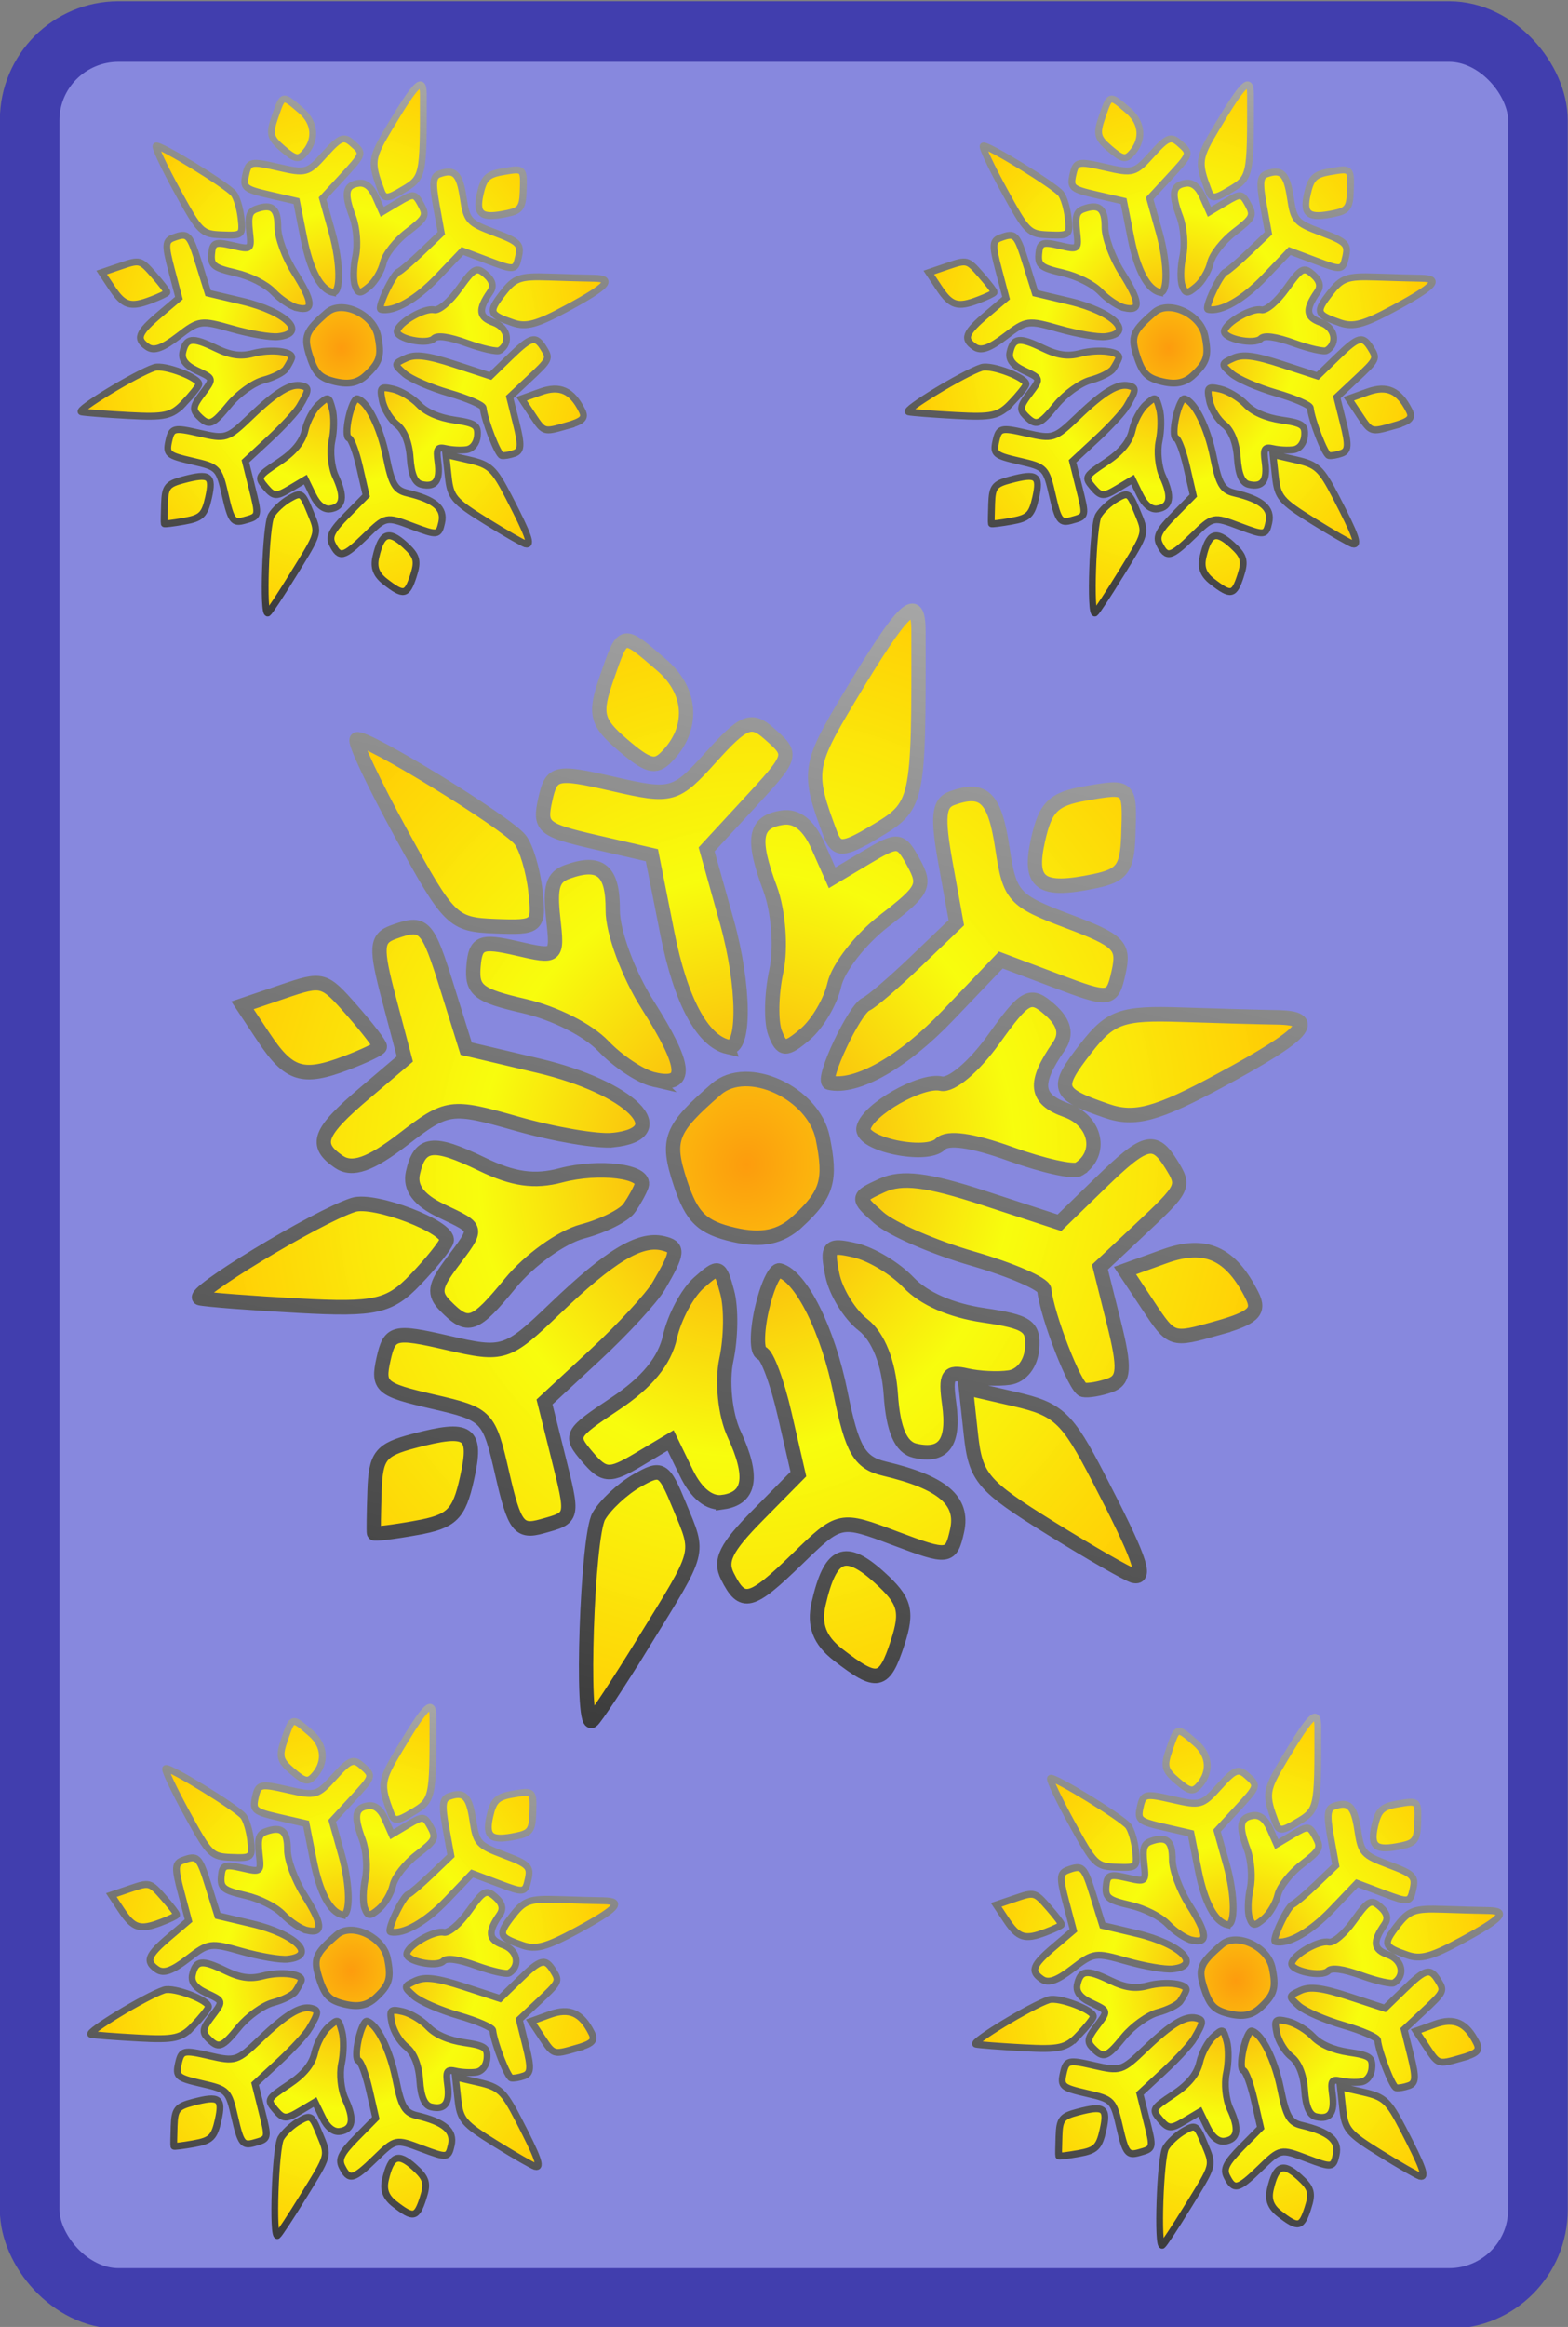
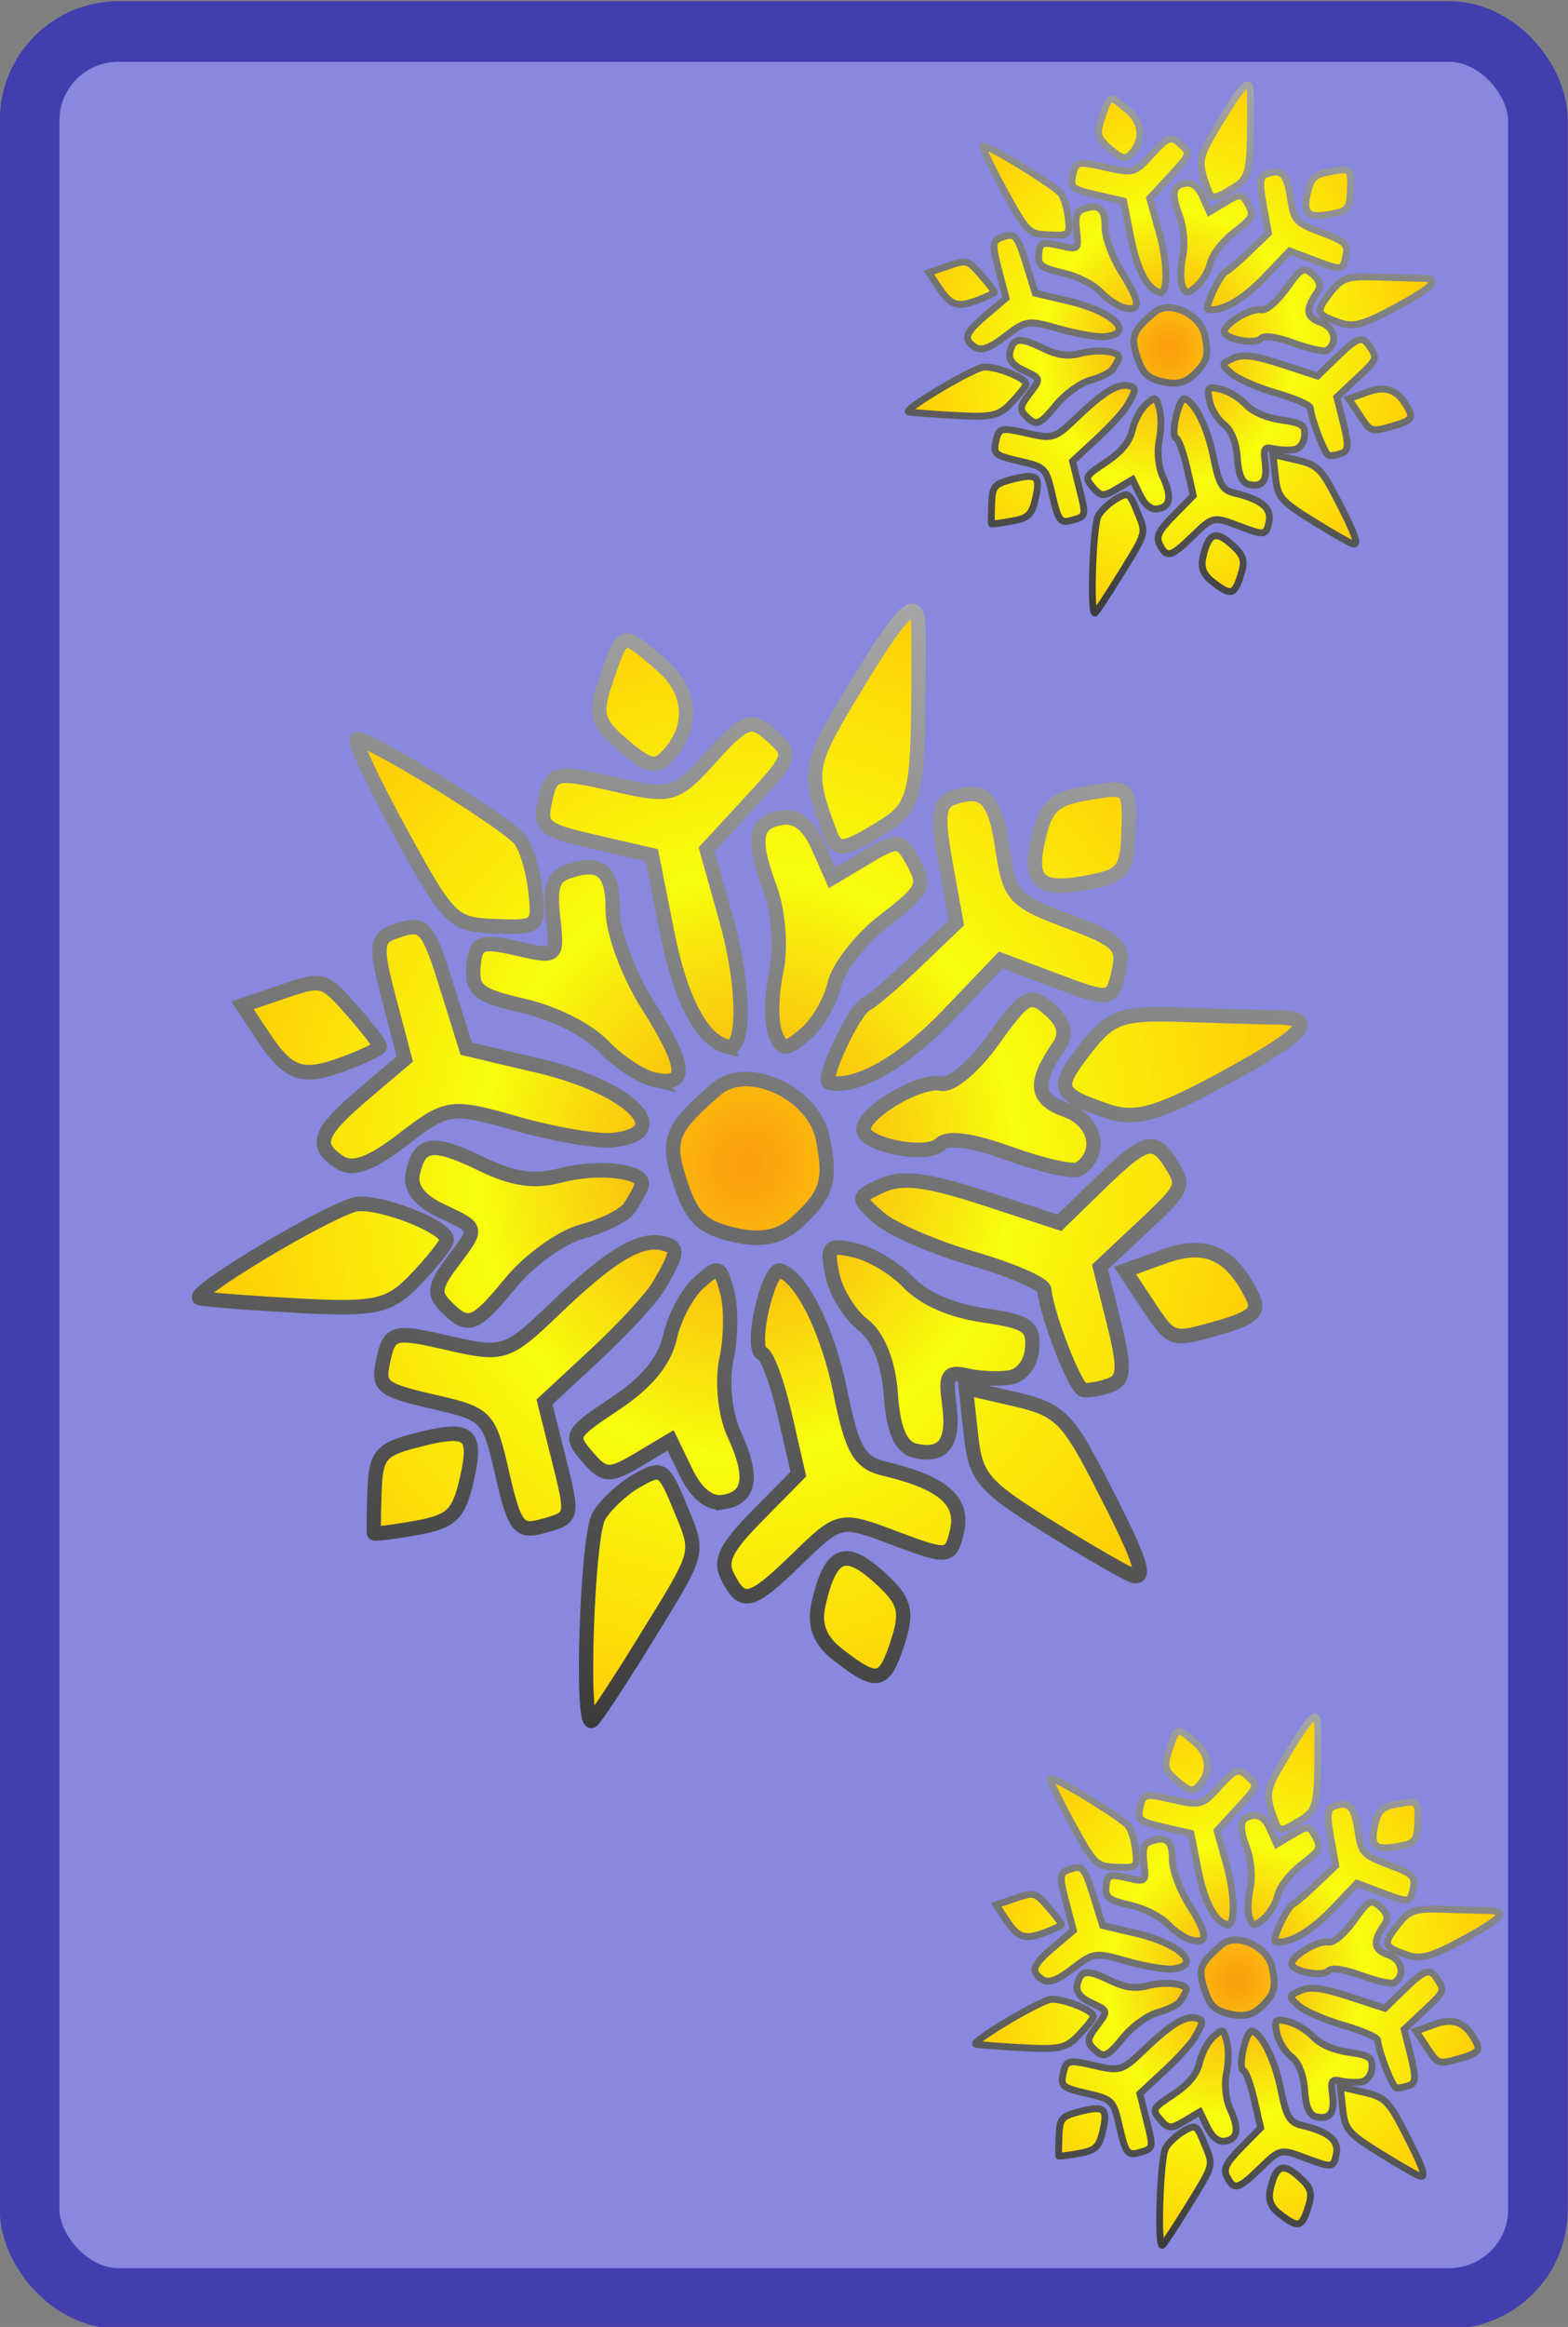
<svg xmlns="http://www.w3.org/2000/svg" xmlns:ns1="http://www.inkscape.org/namespaces/inkscape" xmlns:ns2="http://sodipodi.sourceforge.net/DTD/sodipodi-0.dtd" xmlns:xlink="http://www.w3.org/1999/xlink" class="ciel" width="145" height="215.06" id="svg5048" version="1.1" ns1:version="1.3 (0e150ed6c4, 2023-07-21)" ns2:docname="cardBack.svg">
  <rect width="100%" height="100%" fill="#808080" stroke="none" />
  <title id="title7548">jeu_memory</title>
  <defs id="defs5050">
    <pattern patternUnits="userSpaceOnUse" width="66.402" height="66.402" patternTransform="translate(-242.028,-95.455)" id="monMotif1">
      <g style="fill:#afe9dd" transform="translate(0,-0.035)" id="g5766">
        <path ns1:connector-curvature="0" style="fill:#afe9dd;fill-opacity:1;fill-rule:evenodd;stroke:none" d="M 65.055,66.437 64.807,20.941 0,65.091 45.496,64.843 1.346,0.035 1.594,45.496 66.402,1.382 20.941,1.63 z" id="path5768" />
      </g>
    </pattern>
    <linearGradient id="linearGradient4113-2-8">
      <stop style="stop-color:#cdf2ff;stop-opacity:1" offset="0" id="stop4115-3-2" />
      <stop style="stop-color:#eaffff;stop-opacity:1" offset="1" id="stop4117-3-45" />
    </linearGradient>
    <linearGradient id="linearGradient5090-1-1">
      <stop style="stop-color:#3c3c3c;stop-opacity:1" offset="0" id="stop5092-1-7" />
      <stop style="stop-color:#a6a6a6;stop-opacity:1" offset="1" id="stop5094-3-1" />
    </linearGradient>
    <radialGradient ns1:collect="always" xlink:href="#linearGradient11257-5-7-1-3" id="radialGradient3679" gradientUnits="userSpaceOnUse" gradientTransform="matrix(0.221,-0.975,0.905,0.205,16.11,627.892)" cx="386.999" cy="315.259" fx="386.999" fy="315.259" r="164.956" />
    <linearGradient id="linearGradient11257-5-7-1-3">
      <stop style="stop-color:#ff9c09;stop-opacity:0.979;" offset="0" id="stop11259-0-9-9-8" />
      <stop id="stop11267-4-5-8-9" offset="0.5" style="stop-color:#faff09;stop-opacity:0.979;" />
      <stop style="stop-color:#ffcd05;stop-opacity:1;" offset="1" id="stop11261-4-4-6-3" />
    </linearGradient>
    <linearGradient ns1:collect="always" xlink:href="#linearGradient5090-1-1" id="linearGradient3681" gradientUnits="userSpaceOnUse" gradientTransform="rotate(-77.207,386.999,315.259)" x1="222.043" y1="315.259" x2="551.955" y2="315.259" />
    <radialGradient ns1:collect="always" xlink:href="#linearGradient11257-5-7-1-3" id="radialGradient3683" gradientUnits="userSpaceOnUse" gradientTransform="matrix(0.221,-0.975,0.905,0.205,16.11,627.892)" cx="386.999" cy="315.259" fx="386.999" fy="315.259" r="164.956" />
    <radialGradient ns1:collect="always" xlink:href="#linearGradient11257-5-7-1-3" id="radialGradient3687" gradientUnits="userSpaceOnUse" gradientTransform="matrix(0.221,-0.975,0.905,0.205,16.11,627.892)" cx="386.999" cy="315.259" fx="386.999" fy="315.259" r="164.956" />
    <radialGradient ns1:collect="always" xlink:href="#linearGradient11257-5-7-1-3" id="radialGradient3691" gradientUnits="userSpaceOnUse" gradientTransform="matrix(0.221,-0.975,0.905,0.205,16.11,627.892)" cx="386.999" cy="315.259" fx="386.999" fy="315.259" r="164.956" />
    <radialGradient ns1:collect="always" xlink:href="#linearGradient11257-5-7-1-3" id="radialGradient3695" gradientUnits="userSpaceOnUse" gradientTransform="matrix(0.221,-0.975,0.905,0.205,16.11,627.892)" cx="386.999" cy="315.259" fx="386.999" fy="315.259" r="164.956" />
    <linearGradient ns1:collect="always" xlink:href="#linearGradient5090-1-1" id="linearGradient1" gradientUnits="userSpaceOnUse" gradientTransform="rotate(-77.207,386.999,315.259)" x1="222.043" y1="315.259" x2="551.955" y2="315.259" />
    <linearGradient ns1:collect="always" xlink:href="#linearGradient5090-1-1" id="linearGradient2" gradientUnits="userSpaceOnUse" gradientTransform="rotate(-77.207,386.999,315.259)" x1="222.043" y1="315.259" x2="551.955" y2="315.259" />
    <linearGradient ns1:collect="always" xlink:href="#linearGradient5090-1-1" id="linearGradient3" gradientUnits="userSpaceOnUse" gradientTransform="rotate(-77.207,386.999,315.259)" x1="222.043" y1="315.259" x2="551.955" y2="315.259" />
    <linearGradient ns1:collect="always" xlink:href="#linearGradient5090-1-1" id="linearGradient4" gradientUnits="userSpaceOnUse" gradientTransform="rotate(-77.207,386.999,315.259)" x1="222.043" y1="315.259" x2="551.955" y2="315.259" />
  </defs>
  <ns2:namedview id="base" pagecolor="#ffffff" bordercolor="#666666" borderopacity="1.0" ns1:pageopacity="0.0" ns1:pageshadow="2" ns1:zoom="1.8555709" ns1:cx="81.915489" ns1:cy="56.316898" ns1:document-units="px" ns1:current-layer="layer4" showgrid="false" width="1024px" ns1:window-width="1920" ns1:window-height="1046" ns1:window-x="-11" ns1:window-y="-11" ns1:window-maximized="1" fit-margin-top="0" fit-margin-left="0" fit-margin-right="0" fit-margin-bottom="0" ns1:showpageshadow="2" ns1:pagecheckerboard="0" ns1:deskcolor="#d1d1d1">
    <ns1:grid type="xygrid" id="grid5546" empspacing="5" visible="false" enabled="true" snapvisiblegridlinesonly="true" spacingx="20px" spacingy="20px" originx="-405.598" originy="-607.556" units="px" />
  </ns2:namedview>
  <g ns1:groupmode="layer" id="layer4" ns1:label="dosCarte" style="display:inline" transform="translate(-405.598,-90.222)">
    <g id="g3664" transform="translate(405.577,88.511)" style="display:inline">
      <g ns1:label="#g36829" ns1:tile-y0="65.153052" ns1:tile-x0="129.40624" ns1:tile-h="224.47589" ns1:tile-w="151.77095" ns1:tile-cy="177.391" ns1:tile-cx="205.29172" transform="matrix(0.919,0,0,0.939,-262.326,-412.211)" id="dosCarte8" style="display:inline">
        <g transform="matrix(1,0,0,0.994,0,4.231)" id="g3631">
          <rect ry="8.793" rx="8.942" y="442.334" x="288.453" height="224.476" width="151.771" id="rect35477" style="display:inline;fill:#8788de;fill-opacity:1;fill-rule:evenodd;stroke:#413eae;stroke-width:6;stroke-miterlimit:4;stroke-dasharray:none;stroke-opacity:1" />
          <g transform="matrix(0.351,0,0,0.351,224.792,443.887)" id="layer1-3">
-             <path id="path1481" style="fill:url(#radialGradient3679);fill-opacity:1;stroke:url(#linearGradient1);stroke-width:4.1;stroke-miterlimit:4;stroke-dasharray:none;stroke-opacity:1" d="m 521.729,361.402 c -12.934,3.59 -12.958,3.582 -19.647,-6.337 l -6.697,-9.931 11.302,-4.013 c 11.782,-4.183 19.032,-0.977 25.175,11.134 2.265,4.466 0.284,6.255 -10.134,9.146 z m 1.098,-70.008 c -18.281,9.725 -24.638,11.416 -32.673,8.691 -14.458,-4.903 -14.943,-6.313 -6.041,-17.59 7.11,-9.006 10.31,-10.119 27.486,-9.552 10.691,0.353 22.981,0.688 27.309,0.745 12.459,0.165 8.314,4.728 -16.082,17.706 z m -24.942,139.839 c -1.586,-0.36 -12.404,-6.474 -24.041,-13.586 -19.281,-11.785 -21.287,-14.107 -22.621,-26.188 l -1.464,-13.256 14.005,3.182 c 12.581,2.858 15.017,5.106 23.954,22.105 11.786,22.417 14.062,28.628 10.168,27.744 z m 1.466,-97.372 -11.142,10.283 3.999,15.762 c 3.235,12.751 3.022,16.109 -1.114,17.58 -2.812,1 -6.266,1.58 -7.676,1.29 -2.327,-0.48 -10.418,-20.934 -11.171,-28.241 -0.171,-1.663 -9.423,-5.618 -20.559,-8.789 -11.136,-3.171 -23.223,-8.347 -26.859,-11.502 -6.469,-5.613 -6.449,-5.809 0.934,-9.139 5.663,-2.554 12.943,-1.665 29.191,3.564 l 21.646,6.967 11.847,-11.326 c 12.723,-12.163 15.381,-12.851 20.186,-5.222 4.002,6.354 3.856,6.65 -9.282,18.775 z M 482.144,316.521 c -1.479,0.932 -10.301,-1.001 -19.605,-4.295 -11.018,-3.901 -18.018,-4.867 -20.078,-2.771 -3.919,3.986 -23.072,0.009 -22.031,-4.575 1.174,-5.169 16.535,-13.788 22.257,-12.489 2.902,0.659 9.434,-4.771 15.065,-12.522 9.026,-12.426 10.507,-13.195 16.08,-8.36 4.165,3.614 4.992,6.953 2.573,10.387 -7.349,10.433 -6.818,14.842 2.17,17.999 8.529,2.996 10.515,12.249 3.569,16.624 z m -19.92,58.802 c -3.261,0.47 -8.772,0.209 -12.247,-0.58 -5.415,-1.23 -6.129,-0.096 -4.997,7.931 1.548,10.979 -1.528,15.147 -9.794,13.27 -4.06,-0.922 -6.259,-5.928 -6.927,-15.768 -0.613,-9.026 -3.592,-16.408 -7.966,-19.738 -3.843,-2.926 -7.807,-9.28 -8.809,-14.119 -1.658,-8.006 -1.067,-8.627 6.565,-6.894 4.613,1.047 11.488,5.119 15.278,9.047 4.4,4.561 12.156,7.907 21.457,9.258 12.698,1.844 14.489,3.053 13.968,9.427 -0.353,4.313 -3.03,7.662 -6.527,8.166 z m 13.5,-111.903 -15.932,-5.909 -15.233,15.685 c -12.823,13.204 -26.235,20.68 -33.955,18.927 -2.437,-0.553 7.193,-20.745 10.568,-22.16 1.493,-0.626 7.922,-6.05 14.286,-12.054 l 11.571,-10.917 -3.066,-16.688 c -2.432,-13.24 -2.051,-17.05 1.846,-18.437 9.159,-3.261 12.258,-0.22 14.449,14.177 2.054,13.497 3.181,14.733 18.686,20.483 14.86,5.511 16.312,6.95 14.607,14.461 -1.831,8.063 -2.426,8.144 -17.827,2.432 z m 11.04,-28.162 c -15.624,3.236 -19.12,0.757 -16.32,-11.572 2.136,-9.406 4.392,-11.586 13.628,-13.166 12.823,-2.194 12.771,-2.245 12.263,12 -0.327,9.18 -1.789,11.126 -9.571,12.738 z m -57.225,185.428 c -15.832,-5.872 -15.924,-5.853 -28.093,5.78 -13.344,12.757 -15.756,13.345 -20.044,4.893 -2.269,-4.473 -0.45,-8.061 8.739,-17.232 l 11.605,-11.583 -3.905,-16.755 c -2.148,-9.215 -5.107,-17.028 -6.577,-17.362 -1.469,-0.334 -1.478,-5.862 -0.02,-12.284 1.458,-6.423 3.77,-11.389 5.137,-11.035 6.142,1.587 13.862,16.869 17.475,34.59 3.265,16.015 5.406,19.655 12.533,21.313 16.661,3.876 22.79,9.017 20.863,17.499 -1.756,7.731 -2.493,7.822 -17.716,2.176 z m 0.678,29.388 c -3.853,11.65 -5.788,12.042 -17.063,3.456 -5.334,-4.062 -7.015,-8.389 -5.606,-14.43 3.363,-14.415 7.561,-16.205 17.422,-7.427 7.358,6.551 8.195,9.486 5.247,18.4 z M 426.362,246.45 c -6.781,5.141 -13.214,13.246 -14.296,18.011 -1.082,4.765 -4.853,11.073 -8.379,14.018 -5.55,4.635 -6.709,4.579 -8.624,-0.411 -1.217,-3.171 -1.052,-11.028 0.366,-17.459 1.418,-6.432 0.618,-16.876 -1.778,-23.209 -5.349,-14.138 -4.512,-18.886 3.53,-20.045 4.111,-0.592 7.553,2.115 10.22,8.04 l 4.021,8.933 9.707,-5.699 c 9.234,-5.422 9.898,-5.354 13.634,1.387 3.616,6.525 2.951,7.827 -8.401,16.434 z m -24.82,84.841 c -4.883,4.444 -10.298,5.556 -18.261,3.748 -9.137,-2.075 -12.097,-4.893 -15.352,-14.613 -4.096,-12.233 -2.941,-15.201 10.314,-26.497 8.872,-7.561 27.839,1.014 30.484,13.781 2.482,11.983 1.301,15.858 -7.184,23.582 z M 423.386,221.52 c -8.756,5.141 -10.663,5.203 -12.49,0.407 -6.597,-17.32 -6.336,-19.193 5.333,-38.355 15.765,-25.887 19.933,-29.81 19.954,-18.781 0.091,48.993 0.047,49.189 -12.797,56.73 z m -43.262,188.93 c -3.855,0.556 -7.616,-2.407 -10.504,-8.273 l -4.498,-9.139 -9.241,5.426 c -8.219,4.826 -9.837,4.737 -14.626,-0.806 -5.216,-6.037 -4.965,-6.507 8.011,-15.006 9.074,-5.943 14.131,-12.014 15.676,-18.82 1.255,-5.526 4.974,-12.39 8.265,-15.254 5.794,-5.042 6.052,-4.957 8.157,2.705 1.196,4.352 1.077,12.898 -0.264,18.992 -1.341,6.094 -0.354,15.5 2.193,20.903 5.698,12.086 4.703,18.138 -3.169,19.273 z m -22.652,39.429 c -7.301,11.662 -14.015,21.669 -14.92,22.239 -3.213,2.024 -1.357,-52.006 1.983,-57.697 1.868,-3.184 6.774,-7.688 10.901,-10.009 7.117,-4.003 7.753,-3.628 12.297,7.257 5.736,13.738 6.243,11.849 -10.261,38.21 z m 24.064,-167.865 c -7.332,-1.665 -13.548,-13.141 -17.349,-32.031 l -4.433,-22.034 -16.227,-3.685 c -15.084,-3.425 -16.093,-4.272 -14.333,-12.026 1.779,-7.835 2.958,-8.101 19.416,-4.389 16.942,3.821 17.876,3.567 28.193,-7.684 9.232,-10.067 11.446,-10.963 16.42,-6.647 7.205,6.252 7.252,6.102 -6.422,20.681 l -11.358,12.11 5.763,20.258 c 5.167,18.163 5.338,36.583 0.329,35.446 z m -19.82,67.446 c -2.029,3.411 -10.227,12.17 -18.217,19.465 l -14.527,13.264 3.762,14.83 c 4.603,18.142 4.694,17.732 -4.474,20.25 -6.615,1.817 -7.92,0.128 -11.386,-14.742 -3.836,-16.458 -4.235,-16.867 -19.932,-20.432 -14.861,-3.375 -15.881,-4.239 -14.124,-11.978 1.765,-7.774 3.017,-8.086 18.416,-4.589 15.994,3.632 16.977,3.322 30.755,-9.682 15.714,-14.832 24.249,-19.931 30.85,-18.432 4.699,1.067 4.566,2.482 -1.124,12.046 z m -1.459,-58.244 c -3.735,-0.848 -10.219,-5.083 -14.41,-9.412 -4.42,-4.565 -13.972,-9.312 -22.746,-11.305 -13.147,-2.985 -15.044,-4.449 -14.489,-11.184 0.558,-6.776 2.112,-7.415 12.375,-5.084 11.681,2.653 11.73,2.613 10.476,-8.524 -0.995,-8.833 -0.147,-11.584 4.027,-13.066 9.514,-3.379 13.122,-0.384 13.043,10.827 -0.043,6.068 4.46,18.08 10.006,26.693 11.283,17.522 11.758,23.335 1.718,21.055 z m -6.94,36.215 c -1.468,2.119 -7.534,5.116 -13.481,6.66 -5.946,1.543 -15.216,8.089 -20.6,14.545 -10.337,12.397 -12.158,13.017 -18.758,6.391 -3.362,-3.376 -3.023,-5.585 1.842,-11.973 7.826,-10.277 7.95,-9.658 -2.979,-14.797 -6.413,-3.015 -9.051,-6.494 -8.1,-10.682 1.977,-8.704 5.733,-9.172 19.792,-2.466 8.957,4.273 15.038,5.124 22.597,3.161 11.023,-2.861 24.567,-1.188 23.188,2.864 -0.457,1.343 -2.033,4.177 -3.501,6.296 z m -4.714,-19.116 c -4.447,0.462 -16.864,-1.623 -27.595,-4.631 -18.898,-5.299 -19.92,-5.16 -32.583,4.433 -9.403,7.124 -14.569,8.9 -18.401,6.328 -7.208,-4.837 -5.867,-8.315 7.516,-19.494 l 11.39,-9.514 -4.524,-16.861 c -3.915,-14.591 -3.752,-17.138 1.205,-18.915 8.889,-3.185 9.766,-2.289 15.512,15.849 l 5.39,17.012 20.688,4.809 c 26.402,6.137 39.615,19.093 21.401,20.984 z m 15.296,-108.04 c -3.202,3.184 -5.34,2.593 -12.52,-3.461 -7.599,-6.407 -8.157,-8.722 -4.559,-18.909 4.718,-13.358 4.288,-13.259 15.725,-3.615 8.82,7.437 9.371,18.013 1.354,25.985 z m -71.717,217.451 c -6.534,1.155 -11.983,1.815 -12.109,1.467 -0.126,-0.348 -0.051,-5.705 0.168,-11.905 0.35,-9.929 1.695,-11.609 11.295,-14.101 15.93,-4.135 18.201,-2.553 15.214,10.601 -2.315,10.197 -4.336,12.13 -14.568,13.938 z m 22.668,-169.739 c -12.229,-0.463 -13.203,-1.406 -26.955,-26.109 -7.847,-14.096 -13.582,-26.061 -12.743,-26.589 2.068,-1.303 42.793,23.279 46.817,28.259 1.766,2.186 3.742,8.687 4.39,14.447 1.139,10.117 0.749,10.456 -11.508,9.992 z m -22.903,99.713 c -7.399,7.617 -11.48,8.518 -33.298,7.35 -13.676,-0.732 -26.501,-1.702 -28.5,-2.156 -3.593,-0.816 33.477,-22.957 44.032,-26.3 5.955,-1.886 27.628,6.28 26.745,10.077 -0.3,1.292 -4.341,6.255 -8.979,11.029 z m -19.858,-61.119 c -12.469,4.647 -16.407,3.431 -23.645,-7.303 l -6.052,-8.974 11.597,-3.883 c 11.398,-3.817 11.738,-3.725 19.813,5.321 4.519,5.062 8.108,9.679 7.976,10.261 -0.132,0.582 -4.491,2.642 -9.687,4.578 z" ns1:connector-curvature="0" />
+             <path id="path1481" style="fill:url(#radialGradient3679);fill-opacity:1;stroke:url(#linearGradient1);stroke-width:4.1;stroke-miterlimit:4;stroke-dasharray:none;stroke-opacity:1" d="m 521.729,361.402 c -12.934,3.59 -12.958,3.582 -19.647,-6.337 l -6.697,-9.931 11.302,-4.013 c 11.782,-4.183 19.032,-0.977 25.175,11.134 2.265,4.466 0.284,6.255 -10.134,9.146 z m 1.098,-70.008 c -18.281,9.725 -24.638,11.416 -32.673,8.691 -14.458,-4.903 -14.943,-6.313 -6.041,-17.59 7.11,-9.006 10.31,-10.119 27.486,-9.552 10.691,0.353 22.981,0.688 27.309,0.745 12.459,0.165 8.314,4.728 -16.082,17.706 z m -24.942,139.839 c -1.586,-0.36 -12.404,-6.474 -24.041,-13.586 -19.281,-11.785 -21.287,-14.107 -22.621,-26.188 l -1.464,-13.256 14.005,3.182 c 12.581,2.858 15.017,5.106 23.954,22.105 11.786,22.417 14.062,28.628 10.168,27.744 z m 1.466,-97.372 -11.142,10.283 3.999,15.762 c 3.235,12.751 3.022,16.109 -1.114,17.58 -2.812,1 -6.266,1.58 -7.676,1.29 -2.327,-0.48 -10.418,-20.934 -11.171,-28.241 -0.171,-1.663 -9.423,-5.618 -20.559,-8.789 -11.136,-3.171 -23.223,-8.347 -26.859,-11.502 -6.469,-5.613 -6.449,-5.809 0.934,-9.139 5.663,-2.554 12.943,-1.665 29.191,3.564 l 21.646,6.967 11.847,-11.326 c 12.723,-12.163 15.381,-12.851 20.186,-5.222 4.002,6.354 3.856,6.65 -9.282,18.775 z M 482.144,316.521 c -1.479,0.932 -10.301,-1.001 -19.605,-4.295 -11.018,-3.901 -18.018,-4.867 -20.078,-2.771 -3.919,3.986 -23.072,0.009 -22.031,-4.575 1.174,-5.169 16.535,-13.788 22.257,-12.489 2.902,0.659 9.434,-4.771 15.065,-12.522 9.026,-12.426 10.507,-13.195 16.08,-8.36 4.165,3.614 4.992,6.953 2.573,10.387 -7.349,10.433 -6.818,14.842 2.17,17.999 8.529,2.996 10.515,12.249 3.569,16.624 z m -19.92,58.802 c -3.261,0.47 -8.772,0.209 -12.247,-0.58 -5.415,-1.23 -6.129,-0.096 -4.997,7.931 1.548,10.979 -1.528,15.147 -9.794,13.27 -4.06,-0.922 -6.259,-5.928 -6.927,-15.768 -0.613,-9.026 -3.592,-16.408 -7.966,-19.738 -3.843,-2.926 -7.807,-9.28 -8.809,-14.119 -1.658,-8.006 -1.067,-8.627 6.565,-6.894 4.613,1.047 11.488,5.119 15.278,9.047 4.4,4.561 12.156,7.907 21.457,9.258 12.698,1.844 14.489,3.053 13.968,9.427 -0.353,4.313 -3.03,7.662 -6.527,8.166 z m 13.5,-111.903 -15.932,-5.909 -15.233,15.685 c -12.823,13.204 -26.235,20.68 -33.955,18.927 -2.437,-0.553 7.193,-20.745 10.568,-22.16 1.493,-0.626 7.922,-6.05 14.286,-12.054 l 11.571,-10.917 -3.066,-16.688 c -2.432,-13.24 -2.051,-17.05 1.846,-18.437 9.159,-3.261 12.258,-0.22 14.449,14.177 2.054,13.497 3.181,14.733 18.686,20.483 14.86,5.511 16.312,6.95 14.607,14.461 -1.831,8.063 -2.426,8.144 -17.827,2.432 z m 11.04,-28.162 c -15.624,3.236 -19.12,0.757 -16.32,-11.572 2.136,-9.406 4.392,-11.586 13.628,-13.166 12.823,-2.194 12.771,-2.245 12.263,12 -0.327,9.18 -1.789,11.126 -9.571,12.738 z m -57.225,185.428 c -15.832,-5.872 -15.924,-5.853 -28.093,5.78 -13.344,12.757 -15.756,13.345 -20.044,4.893 -2.269,-4.473 -0.45,-8.061 8.739,-17.232 l 11.605,-11.583 -3.905,-16.755 c -2.148,-9.215 -5.107,-17.028 -6.577,-17.362 -1.469,-0.334 -1.478,-5.862 -0.02,-12.284 1.458,-6.423 3.77,-11.389 5.137,-11.035 6.142,1.587 13.862,16.869 17.475,34.59 3.265,16.015 5.406,19.655 12.533,21.313 16.661,3.876 22.79,9.017 20.863,17.499 -1.756,7.731 -2.493,7.822 -17.716,2.176 z m 0.678,29.388 c -3.853,11.65 -5.788,12.042 -17.063,3.456 -5.334,-4.062 -7.015,-8.389 -5.606,-14.43 3.363,-14.415 7.561,-16.205 17.422,-7.427 7.358,6.551 8.195,9.486 5.247,18.4 z M 426.362,246.45 c -6.781,5.141 -13.214,13.246 -14.296,18.011 -1.082,4.765 -4.853,11.073 -8.379,14.018 -5.55,4.635 -6.709,4.579 -8.624,-0.411 -1.217,-3.171 -1.052,-11.028 0.366,-17.459 1.418,-6.432 0.618,-16.876 -1.778,-23.209 -5.349,-14.138 -4.512,-18.886 3.53,-20.045 4.111,-0.592 7.553,2.115 10.22,8.04 l 4.021,8.933 9.707,-5.699 c 9.234,-5.422 9.898,-5.354 13.634,1.387 3.616,6.525 2.951,7.827 -8.401,16.434 z m -24.82,84.841 c -4.883,4.444 -10.298,5.556 -18.261,3.748 -9.137,-2.075 -12.097,-4.893 -15.352,-14.613 -4.096,-12.233 -2.941,-15.201 10.314,-26.497 8.872,-7.561 27.839,1.014 30.484,13.781 2.482,11.983 1.301,15.858 -7.184,23.582 z M 423.386,221.52 c -8.756,5.141 -10.663,5.203 -12.49,0.407 -6.597,-17.32 -6.336,-19.193 5.333,-38.355 15.765,-25.887 19.933,-29.81 19.954,-18.781 0.091,48.993 0.047,49.189 -12.797,56.73 z m -43.262,188.93 c -3.855,0.556 -7.616,-2.407 -10.504,-8.273 l -4.498,-9.139 -9.241,5.426 c -8.219,4.826 -9.837,4.737 -14.626,-0.806 -5.216,-6.037 -4.965,-6.507 8.011,-15.006 9.074,-5.943 14.131,-12.014 15.676,-18.82 1.255,-5.526 4.974,-12.39 8.265,-15.254 5.794,-5.042 6.052,-4.957 8.157,2.705 1.196,4.352 1.077,12.898 -0.264,18.992 -1.341,6.094 -0.354,15.5 2.193,20.903 5.698,12.086 4.703,18.138 -3.169,19.273 z m -22.652,39.429 c -7.301,11.662 -14.015,21.669 -14.92,22.239 -3.213,2.024 -1.357,-52.006 1.983,-57.697 1.868,-3.184 6.774,-7.688 10.901,-10.009 7.117,-4.003 7.753,-3.628 12.297,7.257 5.736,13.738 6.243,11.849 -10.261,38.21 z m 24.064,-167.865 c -7.332,-1.665 -13.548,-13.141 -17.349,-32.031 l -4.433,-22.034 -16.227,-3.685 c -15.084,-3.425 -16.093,-4.272 -14.333,-12.026 1.779,-7.835 2.958,-8.101 19.416,-4.389 16.942,3.821 17.876,3.567 28.193,-7.684 9.232,-10.067 11.446,-10.963 16.42,-6.647 7.205,6.252 7.252,6.102 -6.422,20.681 l -11.358,12.11 5.763,20.258 c 5.167,18.163 5.338,36.583 0.329,35.446 z m -19.82,67.446 c -2.029,3.411 -10.227,12.17 -18.217,19.465 l -14.527,13.264 3.762,14.83 c 4.603,18.142 4.694,17.732 -4.474,20.25 -6.615,1.817 -7.92,0.128 -11.386,-14.742 -3.836,-16.458 -4.235,-16.867 -19.932,-20.432 -14.861,-3.375 -15.881,-4.239 -14.124,-11.978 1.765,-7.774 3.017,-8.086 18.416,-4.589 15.994,3.632 16.977,3.322 30.755,-9.682 15.714,-14.832 24.249,-19.931 30.85,-18.432 4.699,1.067 4.566,2.482 -1.124,12.046 z m -1.459,-58.244 c -3.735,-0.848 -10.219,-5.083 -14.41,-9.412 -4.42,-4.565 -13.972,-9.312 -22.746,-11.305 -13.147,-2.985 -15.044,-4.449 -14.489,-11.184 0.558,-6.776 2.112,-7.415 12.375,-5.084 11.681,2.653 11.73,2.613 10.476,-8.524 -0.995,-8.833 -0.147,-11.584 4.027,-13.066 9.514,-3.379 13.122,-0.384 13.043,10.827 -0.043,6.068 4.46,18.08 10.006,26.693 11.283,17.522 11.758,23.335 1.718,21.055 z m -6.94,36.215 c -1.468,2.119 -7.534,5.116 -13.481,6.66 -5.946,1.543 -15.216,8.089 -20.6,14.545 -10.337,12.397 -12.158,13.017 -18.758,6.391 -3.362,-3.376 -3.023,-5.585 1.842,-11.973 7.826,-10.277 7.95,-9.658 -2.979,-14.797 -6.413,-3.015 -9.051,-6.494 -8.1,-10.682 1.977,-8.704 5.733,-9.172 19.792,-2.466 8.957,4.273 15.038,5.124 22.597,3.161 11.023,-2.861 24.567,-1.188 23.188,2.864 -0.457,1.343 -2.033,4.177 -3.501,6.296 z m -4.714,-19.116 c -4.447,0.462 -16.864,-1.623 -27.595,-4.631 -18.898,-5.299 -19.92,-5.16 -32.583,4.433 -9.403,7.124 -14.569,8.9 -18.401,6.328 -7.208,-4.837 -5.867,-8.315 7.516,-19.494 l 11.39,-9.514 -4.524,-16.861 c -3.915,-14.591 -3.752,-17.138 1.205,-18.915 8.889,-3.185 9.766,-2.289 15.512,15.849 l 5.39,17.012 20.688,4.809 c 26.402,6.137 39.615,19.093 21.401,20.984 z m 15.296,-108.04 c -3.202,3.184 -5.34,2.593 -12.52,-3.461 -7.599,-6.407 -8.157,-8.722 -4.559,-18.909 4.718,-13.358 4.288,-13.259 15.725,-3.615 8.82,7.437 9.371,18.013 1.354,25.985 m -71.717,217.451 c -6.534,1.155 -11.983,1.815 -12.109,1.467 -0.126,-0.348 -0.051,-5.705 0.168,-11.905 0.35,-9.929 1.695,-11.609 11.295,-14.101 15.93,-4.135 18.201,-2.553 15.214,10.601 -2.315,10.197 -4.336,12.13 -14.568,13.938 z m 22.668,-169.739 c -12.229,-0.463 -13.203,-1.406 -26.955,-26.109 -7.847,-14.096 -13.582,-26.061 -12.743,-26.589 2.068,-1.303 42.793,23.279 46.817,28.259 1.766,2.186 3.742,8.687 4.39,14.447 1.139,10.117 0.749,10.456 -11.508,9.992 z m -22.903,99.713 c -7.399,7.617 -11.48,8.518 -33.298,7.35 -13.676,-0.732 -26.501,-1.702 -28.5,-2.156 -3.593,-0.816 33.477,-22.957 44.032,-26.3 5.955,-1.886 27.628,6.28 26.745,10.077 -0.3,1.292 -4.341,6.255 -8.979,11.029 z m -19.858,-61.119 c -12.469,4.647 -16.407,3.431 -23.645,-7.303 l -6.052,-8.974 11.597,-3.883 c 11.398,-3.817 11.738,-3.725 19.813,5.321 4.519,5.062 8.108,9.679 7.976,10.261 -0.132,0.582 -4.491,2.642 -9.687,4.578 z" ns1:connector-curvature="0" />
          </g>
          <g id="g35532" transform="matrix(0.167,0,0,0.167,255.224,421.063)">
-             <path ns1:connector-curvature="0" d="m 521.729,361.402 c -12.934,3.59 -12.958,3.582 -19.647,-6.337 l -6.697,-9.931 11.302,-4.013 c 11.782,-4.183 19.032,-0.977 25.175,11.134 2.265,4.466 0.284,6.255 -10.134,9.146 z m 1.098,-70.008 c -18.281,9.725 -24.638,11.416 -32.673,8.691 -14.458,-4.903 -14.943,-6.313 -6.041,-17.59 7.11,-9.006 10.31,-10.119 27.486,-9.552 10.691,0.353 22.981,0.688 27.309,0.745 12.459,0.165 8.314,4.728 -16.082,17.706 z m -24.942,139.839 c -1.586,-0.36 -12.404,-6.474 -24.041,-13.586 -19.281,-11.785 -21.287,-14.107 -22.621,-26.188 l -1.464,-13.256 14.005,3.182 c 12.581,2.858 15.017,5.106 23.954,22.105 11.786,22.417 14.062,28.628 10.168,27.744 z m 1.466,-97.372 -11.142,10.283 3.999,15.762 c 3.235,12.751 3.022,16.109 -1.114,17.58 -2.812,1 -6.266,1.58 -7.676,1.29 -2.327,-0.48 -10.418,-20.934 -11.171,-28.241 -0.171,-1.663 -9.423,-5.618 -20.559,-8.789 -11.136,-3.171 -23.223,-8.347 -26.859,-11.502 -6.469,-5.613 -6.449,-5.809 0.934,-9.139 5.663,-2.554 12.943,-1.665 29.191,3.564 l 21.646,6.967 11.847,-11.326 c 12.723,-12.163 15.381,-12.851 20.186,-5.222 4.002,6.354 3.856,6.65 -9.282,18.775 z M 482.144,316.521 c -1.479,0.932 -10.301,-1.001 -19.605,-4.295 -11.018,-3.901 -18.018,-4.867 -20.078,-2.771 -3.919,3.986 -23.072,0.009 -22.031,-4.575 1.174,-5.169 16.535,-13.788 22.257,-12.489 2.902,0.659 9.434,-4.771 15.065,-12.522 9.026,-12.426 10.507,-13.195 16.08,-8.36 4.165,3.614 4.992,6.953 2.573,10.387 -7.349,10.433 -6.818,14.842 2.17,17.999 8.529,2.996 10.515,12.249 3.569,16.624 z m -19.92,58.802 c -3.261,0.47 -8.772,0.209 -12.247,-0.58 -5.415,-1.23 -6.129,-0.096 -4.997,7.931 1.548,10.979 -1.528,15.147 -9.794,13.27 -4.06,-0.922 -6.259,-5.928 -6.927,-15.768 -0.613,-9.026 -3.592,-16.408 -7.966,-19.738 -3.843,-2.926 -7.807,-9.28 -8.809,-14.119 -1.658,-8.006 -1.067,-8.627 6.565,-6.894 4.613,1.047 11.488,5.119 15.278,9.047 4.4,4.561 12.156,7.907 21.457,9.258 12.698,1.844 14.489,3.053 13.968,9.427 -0.353,4.313 -3.03,7.662 -6.527,8.166 z m 13.5,-111.903 -15.932,-5.909 -15.233,15.685 c -12.823,13.204 -26.235,20.68 -33.955,18.927 -2.437,-0.553 7.193,-20.745 10.568,-22.16 1.493,-0.626 7.922,-6.05 14.286,-12.054 l 11.571,-10.917 -3.066,-16.688 c -2.432,-13.24 -2.051,-17.05 1.846,-18.437 9.159,-3.261 12.258,-0.22 14.449,14.177 2.054,13.497 3.181,14.733 18.686,20.483 14.86,5.511 16.312,6.95 14.607,14.461 -1.831,8.063 -2.426,8.144 -17.827,2.432 z m 11.04,-28.162 c -15.624,3.236 -19.12,0.757 -16.32,-11.572 2.136,-9.406 4.392,-11.586 13.628,-13.166 12.823,-2.194 12.771,-2.245 12.263,12 -0.327,9.18 -1.789,11.126 -9.571,12.738 z m -57.225,185.428 c -15.832,-5.872 -15.924,-5.853 -28.093,5.78 -13.344,12.757 -15.756,13.345 -20.044,4.893 -2.269,-4.473 -0.45,-8.061 8.739,-17.232 l 11.605,-11.583 -3.905,-16.755 c -2.148,-9.215 -5.107,-17.028 -6.577,-17.362 -1.469,-0.334 -1.478,-5.862 -0.02,-12.284 1.458,-6.423 3.77,-11.389 5.137,-11.035 6.142,1.587 13.862,16.869 17.475,34.59 3.265,16.015 5.406,19.655 12.533,21.313 16.661,3.876 22.79,9.017 20.863,17.499 -1.756,7.731 -2.493,7.822 -17.716,2.176 z m 0.678,29.388 c -3.853,11.65 -5.788,12.042 -17.063,3.456 -5.334,-4.062 -7.015,-8.389 -5.606,-14.43 3.363,-14.415 7.561,-16.205 17.422,-7.427 7.358,6.551 8.195,9.486 5.247,18.4 z M 426.362,246.45 c -6.781,5.141 -13.214,13.246 -14.296,18.011 -1.082,4.765 -4.853,11.073 -8.379,14.018 -5.55,4.635 -6.709,4.579 -8.624,-0.411 -1.217,-3.171 -1.052,-11.028 0.366,-17.459 1.418,-6.432 0.618,-16.876 -1.778,-23.209 -5.349,-14.138 -4.512,-18.886 3.53,-20.045 4.111,-0.592 7.553,2.115 10.22,8.04 l 4.021,8.933 9.707,-5.699 c 9.234,-5.422 9.898,-5.354 13.634,1.387 3.616,6.525 2.951,7.827 -8.401,16.434 z m -24.82,84.841 c -4.883,4.444 -10.298,5.556 -18.261,3.748 -9.137,-2.075 -12.097,-4.893 -15.352,-14.613 -4.096,-12.233 -2.941,-15.201 10.314,-26.497 8.872,-7.561 27.839,1.014 30.484,13.781 2.482,11.983 1.301,15.858 -7.184,23.582 z M 423.386,221.52 c -8.756,5.141 -10.663,5.203 -12.49,0.407 -6.597,-17.32 -6.336,-19.193 5.333,-38.355 15.765,-25.887 19.933,-29.81 19.954,-18.781 0.091,48.993 0.047,49.189 -12.797,56.73 z m -43.262,188.93 c -3.855,0.556 -7.616,-2.407 -10.504,-8.273 l -4.498,-9.139 -9.241,5.426 c -8.219,4.826 -9.837,4.737 -14.626,-0.806 -5.216,-6.037 -4.965,-6.507 8.011,-15.006 9.074,-5.943 14.131,-12.014 15.676,-18.82 1.255,-5.526 4.974,-12.39 8.265,-15.254 5.794,-5.042 6.052,-4.957 8.157,2.705 1.196,4.352 1.077,12.898 -0.264,18.992 -1.341,6.094 -0.354,15.5 2.193,20.903 5.698,12.086 4.703,18.138 -3.169,19.273 z m -22.652,39.429 c -7.301,11.662 -14.015,21.669 -14.92,22.239 -3.213,2.024 -1.357,-52.006 1.983,-57.697 1.868,-3.184 6.774,-7.688 10.901,-10.009 7.117,-4.003 7.753,-3.628 12.297,7.257 5.736,13.738 6.243,11.849 -10.261,38.21 z m 24.064,-167.865 c -7.332,-1.665 -13.548,-13.141 -17.349,-32.031 l -4.433,-22.034 -16.227,-3.685 c -15.084,-3.425 -16.093,-4.272 -14.333,-12.026 1.779,-7.835 2.958,-8.101 19.416,-4.389 16.942,3.821 17.876,3.567 28.193,-7.684 9.232,-10.067 11.446,-10.963 16.42,-6.647 7.205,6.252 7.252,6.102 -6.422,20.681 l -11.358,12.11 5.763,20.258 c 5.167,18.163 5.338,36.583 0.329,35.446 z m -19.82,67.446 c -2.029,3.411 -10.227,12.17 -18.217,19.465 l -14.527,13.264 3.762,14.83 c 4.603,18.142 4.694,17.732 -4.474,20.25 -6.615,1.817 -7.92,0.128 -11.386,-14.742 -3.836,-16.458 -4.235,-16.867 -19.932,-20.432 -14.861,-3.375 -15.881,-4.239 -14.124,-11.978 1.765,-7.774 3.017,-8.086 18.416,-4.589 15.994,3.632 16.977,3.322 30.755,-9.682 15.714,-14.832 24.249,-19.931 30.85,-18.432 4.699,1.067 4.566,2.482 -1.124,12.046 z m -1.459,-58.244 c -3.735,-0.848 -10.219,-5.083 -14.41,-9.412 -4.42,-4.565 -13.972,-9.312 -22.746,-11.305 -13.147,-2.985 -15.044,-4.449 -14.489,-11.184 0.558,-6.776 2.112,-7.415 12.375,-5.084 11.681,2.653 11.73,2.613 10.476,-8.524 -0.995,-8.833 -0.147,-11.584 4.027,-13.066 9.514,-3.379 13.122,-0.384 13.043,10.827 -0.043,6.068 4.46,18.08 10.006,26.693 11.283,17.522 11.758,23.335 1.718,21.055 z m -6.94,36.215 c -1.468,2.119 -7.534,5.116 -13.481,6.66 -5.946,1.543 -15.216,8.089 -20.6,14.545 -10.337,12.397 -12.158,13.017 -18.758,6.391 -3.362,-3.376 -3.023,-5.585 1.842,-11.973 7.826,-10.277 7.95,-9.658 -2.979,-14.797 -6.413,-3.015 -9.051,-6.494 -8.1,-10.682 1.977,-8.704 5.733,-9.172 19.792,-2.466 8.957,4.273 15.038,5.124 22.597,3.161 11.023,-2.861 24.567,-1.188 23.188,2.864 -0.457,1.343 -2.033,4.177 -3.501,6.296 z m -4.714,-19.116 c -4.447,0.462 -16.864,-1.623 -27.595,-4.631 -18.898,-5.299 -19.92,-5.16 -32.583,4.433 -9.403,7.124 -14.569,8.9 -18.401,6.328 -7.208,-4.837 -5.867,-8.315 7.516,-19.494 l 11.39,-9.514 -4.524,-16.861 c -3.915,-14.591 -3.752,-17.138 1.205,-18.915 8.889,-3.185 9.766,-2.289 15.512,15.849 l 5.39,17.012 20.688,4.809 c 26.402,6.137 39.615,19.093 21.401,20.984 z m 15.296,-108.04 c -3.202,3.184 -5.34,2.593 -12.52,-3.461 -7.599,-6.407 -8.157,-8.722 -4.559,-18.909 4.718,-13.358 4.288,-13.259 15.725,-3.615 8.82,7.437 9.371,18.013 1.354,25.985 z m -71.717,217.451 c -6.534,1.155 -11.983,1.815 -12.109,1.467 -0.126,-0.348 -0.051,-5.705 0.168,-11.905 0.35,-9.929 1.695,-11.609 11.295,-14.101 15.93,-4.135 18.201,-2.553 15.214,10.601 -2.315,10.197 -4.336,12.13 -14.568,13.938 z m 22.668,-169.739 c -12.229,-0.463 -13.203,-1.406 -26.955,-26.109 -7.847,-14.096 -13.582,-26.061 -12.743,-26.589 2.068,-1.303 42.793,23.279 46.817,28.259 1.766,2.186 3.742,8.687 4.39,14.447 1.139,10.117 0.749,10.456 -11.508,9.992 z m -22.903,99.713 c -7.399,7.617 -11.48,8.518 -33.298,7.35 -13.676,-0.732 -26.501,-1.702 -28.5,-2.156 -3.593,-0.816 33.477,-22.957 44.032,-26.3 5.955,-1.886 27.628,6.28 26.745,10.077 -0.3,1.292 -4.341,6.255 -8.979,11.029 z m -19.858,-61.119 c -12.469,4.647 -16.407,3.431 -23.645,-7.303 l -6.052,-8.974 11.597,-3.883 c 11.398,-3.817 11.738,-3.725 19.813,5.321 4.519,5.062 8.108,9.679 7.976,10.261 -0.132,0.582 -4.491,2.642 -9.687,4.578 z" style="fill:url(#radialGradient3683);fill-opacity:1;stroke:url(#linearGradient2);stroke-width:4.1;stroke-miterlimit:4;stroke-dasharray:none;stroke-opacity:1" id="path35534" />
-           </g>
+             </g>
          <g transform="matrix(0.167,0,0,0.167,338.457,421.063)" id="g35540">
            <path id="path35542" style="fill:url(#radialGradient3687);fill-opacity:1;stroke:url(#linearGradient3);stroke-width:4.1;stroke-miterlimit:4;stroke-dasharray:none;stroke-opacity:1" d="m 521.729,361.402 c -12.934,3.59 -12.958,3.582 -19.647,-6.337 l -6.697,-9.931 11.302,-4.013 c 11.782,-4.183 19.032,-0.977 25.175,11.134 2.265,4.466 0.284,6.255 -10.134,9.146 z m 1.098,-70.008 c -18.281,9.725 -24.638,11.416 -32.673,8.691 -14.458,-4.903 -14.943,-6.313 -6.041,-17.59 7.11,-9.006 10.31,-10.119 27.486,-9.552 10.691,0.353 22.981,0.688 27.309,0.745 12.459,0.165 8.314,4.728 -16.082,17.706 z m -24.942,139.839 c -1.586,-0.36 -12.404,-6.474 -24.041,-13.586 -19.281,-11.785 -21.287,-14.107 -22.621,-26.188 l -1.464,-13.256 14.005,3.182 c 12.581,2.858 15.017,5.106 23.954,22.105 11.786,22.417 14.062,28.628 10.168,27.744 z m 1.466,-97.372 -11.142,10.283 3.999,15.762 c 3.235,12.751 3.022,16.109 -1.114,17.58 -2.812,1 -6.266,1.58 -7.676,1.29 -2.327,-0.48 -10.418,-20.934 -11.171,-28.241 -0.171,-1.663 -9.423,-5.618 -20.559,-8.789 -11.136,-3.171 -23.223,-8.347 -26.859,-11.502 -6.469,-5.613 -6.449,-5.809 0.934,-9.139 5.663,-2.554 12.943,-1.665 29.191,3.564 l 21.646,6.967 11.847,-11.326 c 12.723,-12.163 15.381,-12.851 20.186,-5.222 4.002,6.354 3.856,6.65 -9.282,18.775 z M 482.144,316.521 c -1.479,0.932 -10.301,-1.001 -19.605,-4.295 -11.018,-3.901 -18.018,-4.867 -20.078,-2.771 -3.919,3.986 -23.072,0.009 -22.031,-4.575 1.174,-5.169 16.535,-13.788 22.257,-12.489 2.902,0.659 9.434,-4.771 15.065,-12.522 9.026,-12.426 10.507,-13.195 16.08,-8.36 4.165,3.614 4.992,6.953 2.573,10.387 -7.349,10.433 -6.818,14.842 2.17,17.999 8.529,2.996 10.515,12.249 3.569,16.624 z m -19.92,58.802 c -3.261,0.47 -8.772,0.209 -12.247,-0.58 -5.415,-1.23 -6.129,-0.096 -4.997,7.931 1.548,10.979 -1.528,15.147 -9.794,13.27 -4.06,-0.922 -6.259,-5.928 -6.927,-15.768 -0.613,-9.026 -3.592,-16.408 -7.966,-19.738 -3.843,-2.926 -7.807,-9.28 -8.809,-14.119 -1.658,-8.006 -1.067,-8.627 6.565,-6.894 4.613,1.047 11.488,5.119 15.278,9.047 4.4,4.561 12.156,7.907 21.457,9.258 12.698,1.844 14.489,3.053 13.968,9.427 -0.353,4.313 -3.03,7.662 -6.527,8.166 z m 13.5,-111.903 -15.932,-5.909 -15.233,15.685 c -12.823,13.204 -26.235,20.68 -33.955,18.927 -2.437,-0.553 7.193,-20.745 10.568,-22.16 1.493,-0.626 7.922,-6.05 14.286,-12.054 l 11.571,-10.917 -3.066,-16.688 c -2.432,-13.24 -2.051,-17.05 1.846,-18.437 9.159,-3.261 12.258,-0.22 14.449,14.177 2.054,13.497 3.181,14.733 18.686,20.483 14.86,5.511 16.312,6.95 14.607,14.461 -1.831,8.063 -2.426,8.144 -17.827,2.432 z m 11.04,-28.162 c -15.624,3.236 -19.12,0.757 -16.32,-11.572 2.136,-9.406 4.392,-11.586 13.628,-13.166 12.823,-2.194 12.771,-2.245 12.263,12 -0.327,9.18 -1.789,11.126 -9.571,12.738 z m -57.225,185.428 c -15.832,-5.872 -15.924,-5.853 -28.093,5.78 -13.344,12.757 -15.756,13.345 -20.044,4.893 -2.269,-4.473 -0.45,-8.061 8.739,-17.232 l 11.605,-11.583 -3.905,-16.755 c -2.148,-9.215 -5.107,-17.028 -6.577,-17.362 -1.469,-0.334 -1.478,-5.862 -0.02,-12.284 1.458,-6.423 3.77,-11.389 5.137,-11.035 6.142,1.587 13.862,16.869 17.475,34.59 3.265,16.015 5.406,19.655 12.533,21.313 16.661,3.876 22.79,9.017 20.863,17.499 -1.756,7.731 -2.493,7.822 -17.716,2.176 z m 0.678,29.388 c -3.853,11.65 -5.788,12.042 -17.063,3.456 -5.334,-4.062 -7.015,-8.389 -5.606,-14.43 3.363,-14.415 7.561,-16.205 17.422,-7.427 7.358,6.551 8.195,9.486 5.247,18.4 z M 426.362,246.45 c -6.781,5.141 -13.214,13.246 -14.296,18.011 -1.082,4.765 -4.853,11.073 -8.379,14.018 -5.55,4.635 -6.709,4.579 -8.624,-0.411 -1.217,-3.171 -1.052,-11.028 0.366,-17.459 1.418,-6.432 0.618,-16.876 -1.778,-23.209 -5.349,-14.138 -4.512,-18.886 3.53,-20.045 4.111,-0.592 7.553,2.115 10.22,8.04 l 4.021,8.933 9.707,-5.699 c 9.234,-5.422 9.898,-5.354 13.634,1.387 3.616,6.525 2.951,7.827 -8.401,16.434 z m -24.82,84.841 c -4.883,4.444 -10.298,5.556 -18.261,3.748 -9.137,-2.075 -12.097,-4.893 -15.352,-14.613 -4.096,-12.233 -2.941,-15.201 10.314,-26.497 8.872,-7.561 27.839,1.014 30.484,13.781 2.482,11.983 1.301,15.858 -7.184,23.582 z M 423.386,221.52 c -8.756,5.141 -10.663,5.203 -12.49,0.407 -6.597,-17.32 -6.336,-19.193 5.333,-38.355 15.765,-25.887 19.933,-29.81 19.954,-18.781 0.091,48.993 0.047,49.189 -12.797,56.73 z m -43.262,188.93 c -3.855,0.556 -7.616,-2.407 -10.504,-8.273 l -4.498,-9.139 -9.241,5.426 c -8.219,4.826 -9.837,4.737 -14.626,-0.806 -5.216,-6.037 -4.965,-6.507 8.011,-15.006 9.074,-5.943 14.131,-12.014 15.676,-18.82 1.255,-5.526 4.974,-12.39 8.265,-15.254 5.794,-5.042 6.052,-4.957 8.157,2.705 1.196,4.352 1.077,12.898 -0.264,18.992 -1.341,6.094 -0.354,15.5 2.193,20.903 5.698,12.086 4.703,18.138 -3.169,19.273 z m -22.652,39.429 c -7.301,11.662 -14.015,21.669 -14.92,22.239 -3.213,2.024 -1.357,-52.006 1.983,-57.697 1.868,-3.184 6.774,-7.688 10.901,-10.009 7.117,-4.003 7.753,-3.628 12.297,7.257 5.736,13.738 6.243,11.849 -10.261,38.21 z m 24.064,-167.865 c -7.332,-1.665 -13.548,-13.141 -17.349,-32.031 l -4.433,-22.034 -16.227,-3.685 c -15.084,-3.425 -16.093,-4.272 -14.333,-12.026 1.779,-7.835 2.958,-8.101 19.416,-4.389 16.942,3.821 17.876,3.567 28.193,-7.684 9.232,-10.067 11.446,-10.963 16.42,-6.647 7.205,6.252 7.252,6.102 -6.422,20.681 l -11.358,12.11 5.763,20.258 c 5.167,18.163 5.338,36.583 0.329,35.446 z m -19.82,67.446 c -2.029,3.411 -10.227,12.17 -18.217,19.465 l -14.527,13.264 3.762,14.83 c 4.603,18.142 4.694,17.732 -4.474,20.25 -6.615,1.817 -7.92,0.128 -11.386,-14.742 -3.836,-16.458 -4.235,-16.867 -19.932,-20.432 -14.861,-3.375 -15.881,-4.239 -14.124,-11.978 1.765,-7.774 3.017,-8.086 18.416,-4.589 15.994,3.632 16.977,3.322 30.755,-9.682 15.714,-14.832 24.249,-19.931 30.85,-18.432 4.699,1.067 4.566,2.482 -1.124,12.046 z m -1.459,-58.244 c -3.735,-0.848 -10.219,-5.083 -14.41,-9.412 -4.42,-4.565 -13.972,-9.312 -22.746,-11.305 -13.147,-2.985 -15.044,-4.449 -14.489,-11.184 0.558,-6.776 2.112,-7.415 12.375,-5.084 11.681,2.653 11.73,2.613 10.476,-8.524 -0.995,-8.833 -0.147,-11.584 4.027,-13.066 9.514,-3.379 13.122,-0.384 13.043,10.827 -0.043,6.068 4.46,18.08 10.006,26.693 11.283,17.522 11.758,23.335 1.718,21.055 z m -6.94,36.215 c -1.468,2.119 -7.534,5.116 -13.481,6.66 -5.946,1.543 -15.216,8.089 -20.6,14.545 -10.337,12.397 -12.158,13.017 -18.758,6.391 -3.362,-3.376 -3.023,-5.585 1.842,-11.973 7.826,-10.277 7.95,-9.658 -2.979,-14.797 -6.413,-3.015 -9.051,-6.494 -8.1,-10.682 1.977,-8.704 5.733,-9.172 19.792,-2.466 8.957,4.273 15.038,5.124 22.597,3.161 11.023,-2.861 24.567,-1.188 23.188,2.864 -0.457,1.343 -2.033,4.177 -3.501,6.296 z m -4.714,-19.116 c -4.447,0.462 -16.864,-1.623 -27.595,-4.631 -18.898,-5.299 -19.92,-5.16 -32.583,4.433 -9.403,7.124 -14.569,8.9 -18.401,6.328 -7.208,-4.837 -5.867,-8.315 7.516,-19.494 l 11.39,-9.514 -4.524,-16.861 c -3.915,-14.591 -3.752,-17.138 1.205,-18.915 8.889,-3.185 9.766,-2.289 15.512,15.849 l 5.39,17.012 20.688,4.809 c 26.402,6.137 39.615,19.093 21.401,20.984 z m 15.296,-108.04 c -3.202,3.184 -5.34,2.593 -12.52,-3.461 -7.599,-6.407 -8.157,-8.722 -4.559,-18.909 4.718,-13.358 4.288,-13.259 15.725,-3.615 8.82,7.437 9.371,18.013 1.354,25.985 z m -71.717,217.451 c -6.534,1.155 -11.983,1.815 -12.109,1.467 -0.126,-0.348 -0.051,-5.705 0.168,-11.905 0.35,-9.929 1.695,-11.609 11.295,-14.101 15.93,-4.135 18.201,-2.553 15.214,10.601 -2.315,10.197 -4.336,12.13 -14.568,13.938 z m 22.668,-169.739 c -12.229,-0.463 -13.203,-1.406 -26.955,-26.109 -7.847,-14.096 -13.582,-26.061 -12.743,-26.589 2.068,-1.303 42.793,23.279 46.817,28.259 1.766,2.186 3.742,8.687 4.39,14.447 1.139,10.117 0.749,10.456 -11.508,9.992 z m -22.903,99.713 c -7.399,7.617 -11.48,8.518 -33.298,7.35 -13.676,-0.732 -26.501,-1.702 -28.5,-2.156 -3.593,-0.816 33.477,-22.957 44.032,-26.3 5.955,-1.886 27.628,6.28 26.745,10.077 -0.3,1.292 -4.341,6.255 -8.979,11.029 z m -19.858,-61.119 c -12.469,4.647 -16.407,3.431 -23.645,-7.303 l -6.052,-8.974 11.597,-3.883 c 11.398,-3.817 11.738,-3.725 19.813,5.321 4.519,5.062 8.108,9.679 7.976,10.261 -0.132,0.582 -4.491,2.642 -9.687,4.578 z" ns1:connector-curvature="0" />
          </g>
          <g transform="matrix(0.167,0,0,0.167,256.192,581.723)" id="g35548">
-             <path id="path35550" style="fill:url(#radialGradient3691);fill-opacity:1;stroke:url(#linearGradient4);stroke-width:4.1;stroke-miterlimit:4;stroke-dasharray:none;stroke-opacity:1" d="m 521.729,361.402 c -12.934,3.59 -12.958,3.582 -19.647,-6.337 l -6.697,-9.931 11.302,-4.013 c 11.782,-4.183 19.032,-0.977 25.175,11.134 2.265,4.466 0.284,6.255 -10.134,9.146 z m 1.098,-70.008 c -18.281,9.725 -24.638,11.416 -32.673,8.691 -14.458,-4.903 -14.943,-6.313 -6.041,-17.59 7.11,-9.006 10.31,-10.119 27.486,-9.552 10.691,0.353 22.981,0.688 27.309,0.745 12.459,0.165 8.314,4.728 -16.082,17.706 z m -24.942,139.839 c -1.586,-0.36 -12.404,-6.474 -24.041,-13.586 -19.281,-11.785 -21.287,-14.107 -22.621,-26.188 l -1.464,-13.256 14.005,3.182 c 12.581,2.858 15.017,5.106 23.954,22.105 11.786,22.417 14.062,28.628 10.168,27.744 z m 1.466,-97.372 -11.142,10.283 3.999,15.762 c 3.235,12.751 3.022,16.109 -1.114,17.58 -2.812,1 -6.266,1.58 -7.676,1.29 -2.327,-0.48 -10.418,-20.934 -11.171,-28.241 -0.171,-1.663 -9.423,-5.618 -20.559,-8.789 -11.136,-3.171 -23.223,-8.347 -26.859,-11.502 -6.469,-5.613 -6.449,-5.809 0.934,-9.139 5.663,-2.554 12.943,-1.665 29.191,3.564 l 21.646,6.967 11.847,-11.326 c 12.723,-12.163 15.381,-12.851 20.186,-5.222 4.002,6.354 3.856,6.65 -9.282,18.775 z M 482.144,316.521 c -1.479,0.932 -10.301,-1.001 -19.605,-4.295 -11.018,-3.901 -18.018,-4.867 -20.078,-2.771 -3.919,3.986 -23.072,0.009 -22.031,-4.575 1.174,-5.169 16.535,-13.788 22.257,-12.489 2.902,0.659 9.434,-4.771 15.065,-12.522 9.026,-12.426 10.507,-13.195 16.08,-8.36 4.165,3.614 4.992,6.953 2.573,10.387 -7.349,10.433 -6.818,14.842 2.17,17.999 8.529,2.996 10.515,12.249 3.569,16.624 z m -19.92,58.802 c -3.261,0.47 -8.772,0.209 -12.247,-0.58 -5.415,-1.23 -6.129,-0.096 -4.997,7.931 1.548,10.979 -1.528,15.147 -9.794,13.27 -4.06,-0.922 -6.259,-5.928 -6.927,-15.768 -0.613,-9.026 -3.592,-16.408 -7.966,-19.738 -3.843,-2.926 -7.807,-9.28 -8.809,-14.119 -1.658,-8.006 -1.067,-8.627 6.565,-6.894 4.613,1.047 11.488,5.119 15.278,9.047 4.4,4.561 12.156,7.907 21.457,9.258 12.698,1.844 14.489,3.053 13.968,9.427 -0.353,4.313 -3.03,7.662 -6.527,8.166 z m 13.5,-111.903 -15.932,-5.909 -15.233,15.685 c -12.823,13.204 -26.235,20.68 -33.955,18.927 -2.437,-0.553 7.193,-20.745 10.568,-22.16 1.493,-0.626 7.922,-6.05 14.286,-12.054 l 11.571,-10.917 -3.066,-16.688 c -2.432,-13.24 -2.051,-17.05 1.846,-18.437 9.159,-3.261 12.258,-0.22 14.449,14.177 2.054,13.497 3.181,14.733 18.686,20.483 14.86,5.511 16.312,6.95 14.607,14.461 -1.831,8.063 -2.426,8.144 -17.827,2.432 z m 11.04,-28.162 c -15.624,3.236 -19.12,0.757 -16.32,-11.572 2.136,-9.406 4.392,-11.586 13.628,-13.166 12.823,-2.194 12.771,-2.245 12.263,12 -0.327,9.18 -1.789,11.126 -9.571,12.738 z m -57.225,185.428 c -15.832,-5.872 -15.924,-5.853 -28.093,5.78 -13.344,12.757 -15.756,13.345 -20.044,4.893 -2.269,-4.473 -0.45,-8.061 8.739,-17.232 l 11.605,-11.583 -3.905,-16.755 c -2.148,-9.215 -5.107,-17.028 -6.577,-17.362 -1.469,-0.334 -1.478,-5.862 -0.02,-12.284 1.458,-6.423 3.77,-11.389 5.137,-11.035 6.142,1.587 13.862,16.869 17.475,34.59 3.265,16.015 5.406,19.655 12.533,21.313 16.661,3.876 22.79,9.017 20.863,17.499 -1.756,7.731 -2.493,7.822 -17.716,2.176 z m 0.678,29.388 c -3.853,11.65 -5.788,12.042 -17.063,3.456 -5.334,-4.062 -7.015,-8.389 -5.606,-14.43 3.363,-14.415 7.561,-16.205 17.422,-7.427 7.358,6.551 8.195,9.486 5.247,18.4 z M 426.362,246.45 c -6.781,5.141 -13.214,13.246 -14.296,18.011 -1.082,4.765 -4.853,11.073 -8.379,14.018 -5.55,4.635 -6.709,4.579 -8.624,-0.411 -1.217,-3.171 -1.052,-11.028 0.366,-17.459 1.418,-6.432 0.618,-16.876 -1.778,-23.209 -5.349,-14.138 -4.512,-18.886 3.53,-20.045 4.111,-0.592 7.553,2.115 10.22,8.04 l 4.021,8.933 9.707,-5.699 c 9.234,-5.422 9.898,-5.354 13.634,1.387 3.616,6.525 2.951,7.827 -8.401,16.434 z m -24.82,84.841 c -4.883,4.444 -10.298,5.556 -18.261,3.748 -9.137,-2.075 -12.097,-4.893 -15.352,-14.613 -4.096,-12.233 -2.941,-15.201 10.314,-26.497 8.872,-7.561 27.839,1.014 30.484,13.781 2.482,11.983 1.301,15.858 -7.184,23.582 z M 423.386,221.52 c -8.756,5.141 -10.663,5.203 -12.49,0.407 -6.597,-17.32 -6.336,-19.193 5.333,-38.355 15.765,-25.887 19.933,-29.81 19.954,-18.781 0.091,48.993 0.047,49.189 -12.797,56.73 z m -43.262,188.93 c -3.855,0.556 -7.616,-2.407 -10.504,-8.273 l -4.498,-9.139 -9.241,5.426 c -8.219,4.826 -9.837,4.737 -14.626,-0.806 -5.216,-6.037 -4.965,-6.507 8.011,-15.006 9.074,-5.943 14.131,-12.014 15.676,-18.82 1.255,-5.526 4.974,-12.39 8.265,-15.254 5.794,-5.042 6.052,-4.957 8.157,2.705 1.196,4.352 1.077,12.898 -0.264,18.992 -1.341,6.094 -0.354,15.5 2.193,20.903 5.698,12.086 4.703,18.138 -3.169,19.273 z m -22.652,39.429 c -7.301,11.662 -14.015,21.669 -14.92,22.239 -3.213,2.024 -1.357,-52.006 1.983,-57.697 1.868,-3.184 6.774,-7.688 10.901,-10.009 7.117,-4.003 7.753,-3.628 12.297,7.257 5.736,13.738 6.243,11.849 -10.261,38.21 z m 24.064,-167.865 c -7.332,-1.665 -13.548,-13.141 -17.349,-32.031 l -4.433,-22.034 -16.227,-3.685 c -15.084,-3.425 -16.093,-4.272 -14.333,-12.026 1.779,-7.835 2.958,-8.101 19.416,-4.389 16.942,3.821 17.876,3.567 28.193,-7.684 9.232,-10.067 11.446,-10.963 16.42,-6.647 7.205,6.252 7.252,6.102 -6.422,20.681 l -11.358,12.11 5.763,20.258 c 5.167,18.163 5.338,36.583 0.329,35.446 z m -19.82,67.446 c -2.029,3.411 -10.227,12.17 -18.217,19.465 l -14.527,13.264 3.762,14.83 c 4.603,18.142 4.694,17.732 -4.474,20.25 -6.615,1.817 -7.92,0.128 -11.386,-14.742 -3.836,-16.458 -4.235,-16.867 -19.932,-20.432 -14.861,-3.375 -15.881,-4.239 -14.124,-11.978 1.765,-7.774 3.017,-8.086 18.416,-4.589 15.994,3.632 16.977,3.322 30.755,-9.682 15.714,-14.832 24.249,-19.931 30.85,-18.432 4.699,1.067 4.566,2.482 -1.124,12.046 z m -1.459,-58.244 c -3.735,-0.848 -10.219,-5.083 -14.41,-9.412 -4.42,-4.565 -13.972,-9.312 -22.746,-11.305 -13.147,-2.985 -15.044,-4.449 -14.489,-11.184 0.558,-6.776 2.112,-7.415 12.375,-5.084 11.681,2.653 11.73,2.613 10.476,-8.524 -0.995,-8.833 -0.147,-11.584 4.027,-13.066 9.514,-3.379 13.122,-0.384 13.043,10.827 -0.043,6.068 4.46,18.08 10.006,26.693 11.283,17.522 11.758,23.335 1.718,21.055 z m -6.94,36.215 c -1.468,2.119 -7.534,5.116 -13.481,6.66 -5.946,1.543 -15.216,8.089 -20.6,14.545 -10.337,12.397 -12.158,13.017 -18.758,6.391 -3.362,-3.376 -3.023,-5.585 1.842,-11.973 7.826,-10.277 7.95,-9.658 -2.979,-14.797 -6.413,-3.015 -9.051,-6.494 -8.1,-10.682 1.977,-8.704 5.733,-9.172 19.792,-2.466 8.957,4.273 15.038,5.124 22.597,3.161 11.023,-2.861 24.567,-1.188 23.188,2.864 -0.457,1.343 -2.033,4.177 -3.501,6.296 z m -4.714,-19.116 c -4.447,0.462 -16.864,-1.623 -27.595,-4.631 -18.898,-5.299 -19.92,-5.16 -32.583,4.433 -9.403,7.124 -14.569,8.9 -18.401,6.328 -7.208,-4.837 -5.867,-8.315 7.516,-19.494 l 11.39,-9.514 -4.524,-16.861 c -3.915,-14.591 -3.752,-17.138 1.205,-18.915 8.889,-3.185 9.766,-2.289 15.512,15.849 l 5.39,17.012 20.688,4.809 c 26.402,6.137 39.615,19.093 21.401,20.984 z m 15.296,-108.04 c -3.202,3.184 -5.34,2.593 -12.52,-3.461 -7.599,-6.407 -8.157,-8.722 -4.559,-18.909 4.718,-13.358 4.288,-13.259 15.725,-3.615 8.82,7.437 9.371,18.013 1.354,25.985 z m -71.717,217.451 c -6.534,1.155 -11.983,1.815 -12.109,1.467 -0.126,-0.348 -0.051,-5.705 0.168,-11.905 0.35,-9.929 1.695,-11.609 11.295,-14.101 15.93,-4.135 18.201,-2.553 15.214,10.601 -2.315,10.197 -4.336,12.13 -14.568,13.938 z m 22.668,-169.739 c -12.229,-0.463 -13.203,-1.406 -26.955,-26.109 -7.847,-14.096 -13.582,-26.061 -12.743,-26.589 2.068,-1.303 42.793,23.279 46.817,28.259 1.766,2.186 3.742,8.687 4.39,14.447 1.139,10.117 0.749,10.456 -11.508,9.992 z m -22.903,99.713 c -7.399,7.617 -11.48,8.518 -33.298,7.35 -13.676,-0.732 -26.501,-1.702 -28.5,-2.156 -3.593,-0.816 33.477,-22.957 44.032,-26.3 5.955,-1.886 27.628,6.28 26.745,10.077 -0.3,1.292 -4.341,6.255 -8.979,11.029 z m -19.858,-61.119 c -12.469,4.647 -16.407,3.431 -23.645,-7.303 l -6.052,-8.974 11.597,-3.883 c 11.398,-3.817 11.738,-3.725 19.813,5.321 4.519,5.062 8.108,9.679 7.976,10.261 -0.132,0.582 -4.491,2.642 -9.687,4.578 z" ns1:connector-curvature="0" />
-           </g>
+             </g>
          <g id="g35552" transform="matrix(0.167,0,0,0.167,345.232,582.691)">
            <path ns1:connector-curvature="0" d="m 521.729,361.402 c -12.934,3.59 -12.958,3.582 -19.647,-6.337 l -6.697,-9.931 11.302,-4.013 c 11.782,-4.183 19.032,-0.977 25.175,11.134 2.265,4.466 0.284,6.255 -10.134,9.146 z m 1.098,-70.008 c -18.281,9.725 -24.638,11.416 -32.673,8.691 -14.458,-4.903 -14.943,-6.313 -6.041,-17.59 7.11,-9.006 10.31,-10.119 27.486,-9.552 10.691,0.353 22.981,0.688 27.309,0.745 12.459,0.165 8.314,4.728 -16.082,17.706 z m -24.942,139.839 c -1.586,-0.36 -12.404,-6.474 -24.041,-13.586 -19.281,-11.785 -21.287,-14.107 -22.621,-26.188 l -1.464,-13.256 14.005,3.182 c 12.581,2.858 15.017,5.106 23.954,22.105 11.786,22.417 14.062,28.628 10.168,27.744 z m 1.466,-97.372 -11.142,10.283 3.999,15.762 c 3.235,12.751 3.022,16.109 -1.114,17.58 -2.812,1 -6.266,1.58 -7.676,1.29 -2.327,-0.48 -10.418,-20.934 -11.171,-28.241 -0.171,-1.663 -9.423,-5.618 -20.559,-8.789 -11.136,-3.171 -23.223,-8.347 -26.859,-11.502 -6.469,-5.613 -6.449,-5.809 0.934,-9.139 5.663,-2.554 12.943,-1.665 29.191,3.564 l 21.646,6.967 11.847,-11.326 c 12.723,-12.163 15.381,-12.851 20.186,-5.222 4.002,6.354 3.856,6.65 -9.282,18.775 z M 482.144,316.521 c -1.479,0.932 -10.301,-1.001 -19.605,-4.295 -11.018,-3.901 -18.018,-4.867 -20.078,-2.771 -3.919,3.986 -23.072,0.009 -22.031,-4.575 1.174,-5.169 16.535,-13.788 22.257,-12.489 2.902,0.659 9.434,-4.771 15.065,-12.522 9.026,-12.426 10.507,-13.195 16.08,-8.36 4.165,3.614 4.992,6.953 2.573,10.387 -7.349,10.433 -6.818,14.842 2.17,17.999 8.529,2.996 10.515,12.249 3.569,16.624 z m -19.92,58.802 c -3.261,0.47 -8.772,0.209 -12.247,-0.58 -5.415,-1.23 -6.129,-0.096 -4.997,7.931 1.548,10.979 -1.528,15.147 -9.794,13.27 -4.06,-0.922 -6.259,-5.928 -6.927,-15.768 -0.613,-9.026 -3.592,-16.408 -7.966,-19.738 -3.843,-2.926 -7.807,-9.28 -8.809,-14.119 -1.658,-8.006 -1.067,-8.627 6.565,-6.894 4.613,1.047 11.488,5.119 15.278,9.047 4.4,4.561 12.156,7.907 21.457,9.258 12.698,1.844 14.489,3.053 13.968,9.427 -0.353,4.313 -3.03,7.662 -6.527,8.166 z m 13.5,-111.903 -15.932,-5.909 -15.233,15.685 c -12.823,13.204 -26.235,20.68 -33.955,18.927 -2.437,-0.553 7.193,-20.745 10.568,-22.16 1.493,-0.626 7.922,-6.05 14.286,-12.054 l 11.571,-10.917 -3.066,-16.688 c -2.432,-13.24 -2.051,-17.05 1.846,-18.437 9.159,-3.261 12.258,-0.22 14.449,14.177 2.054,13.497 3.181,14.733 18.686,20.483 14.86,5.511 16.312,6.95 14.607,14.461 -1.831,8.063 -2.426,8.144 -17.827,2.432 z m 11.04,-28.162 c -15.624,3.236 -19.12,0.757 -16.32,-11.572 2.136,-9.406 4.392,-11.586 13.628,-13.166 12.823,-2.194 12.771,-2.245 12.263,12 -0.327,9.18 -1.789,11.126 -9.571,12.738 z m -57.225,185.428 c -15.832,-5.872 -15.924,-5.853 -28.093,5.78 -13.344,12.757 -15.756,13.345 -20.044,4.893 -2.269,-4.473 -0.45,-8.061 8.739,-17.232 l 11.605,-11.583 -3.905,-16.755 c -2.148,-9.215 -5.107,-17.028 -6.577,-17.362 -1.469,-0.334 -1.478,-5.862 -0.02,-12.284 1.458,-6.423 3.77,-11.389 5.137,-11.035 6.142,1.587 13.862,16.869 17.475,34.59 3.265,16.015 5.406,19.655 12.533,21.313 16.661,3.876 22.79,9.017 20.863,17.499 -1.756,7.731 -2.493,7.822 -17.716,2.176 z m 0.678,29.388 c -3.853,11.65 -5.788,12.042 -17.063,3.456 -5.334,-4.062 -7.015,-8.389 -5.606,-14.43 3.363,-14.415 7.561,-16.205 17.422,-7.427 7.358,6.551 8.195,9.486 5.247,18.4 z M 426.362,246.45 c -6.781,5.141 -13.214,13.246 -14.296,18.011 -1.082,4.765 -4.853,11.073 -8.379,14.018 -5.55,4.635 -6.709,4.579 -8.624,-0.411 -1.217,-3.171 -1.052,-11.028 0.366,-17.459 1.418,-6.432 0.618,-16.876 -1.778,-23.209 -5.349,-14.138 -4.512,-18.886 3.53,-20.045 4.111,-0.592 7.553,2.115 10.22,8.04 l 4.021,8.933 9.707,-5.699 c 9.234,-5.422 9.898,-5.354 13.634,1.387 3.616,6.525 2.951,7.827 -8.401,16.434 z m -24.82,84.841 c -4.883,4.444 -10.298,5.556 -18.261,3.748 -9.137,-2.075 -12.097,-4.893 -15.352,-14.613 -4.096,-12.233 -2.941,-15.201 10.314,-26.497 8.872,-7.561 27.839,1.014 30.484,13.781 2.482,11.983 1.301,15.858 -7.184,23.582 z M 423.386,221.52 c -8.756,5.141 -10.663,5.203 -12.49,0.407 -6.597,-17.32 -6.336,-19.193 5.333,-38.355 15.765,-25.887 19.933,-29.81 19.954,-18.781 0.091,48.993 0.047,49.189 -12.797,56.73 z m -43.262,188.93 c -3.855,0.556 -7.616,-2.407 -10.504,-8.273 l -4.498,-9.139 -9.241,5.426 c -8.219,4.826 -9.837,4.737 -14.626,-0.806 -5.216,-6.037 -4.965,-6.507 8.011,-15.006 9.074,-5.943 14.131,-12.014 15.676,-18.82 1.255,-5.526 4.974,-12.39 8.265,-15.254 5.794,-5.042 6.052,-4.957 8.157,2.705 1.196,4.352 1.077,12.898 -0.264,18.992 -1.341,6.094 -0.354,15.5 2.193,20.903 5.698,12.086 4.703,18.138 -3.169,19.273 z m -22.652,39.429 c -7.301,11.662 -14.015,21.669 -14.92,22.239 -3.213,2.024 -1.357,-52.006 1.983,-57.697 1.868,-3.184 6.774,-7.688 10.901,-10.009 7.117,-4.003 7.753,-3.628 12.297,7.257 5.736,13.738 6.243,11.849 -10.261,38.21 z m 24.064,-167.865 c -7.332,-1.665 -13.548,-13.141 -17.349,-32.031 l -4.433,-22.034 -16.227,-3.685 c -15.084,-3.425 -16.093,-4.272 -14.333,-12.026 1.779,-7.835 2.958,-8.101 19.416,-4.389 16.942,3.821 17.876,3.567 28.193,-7.684 9.232,-10.067 11.446,-10.963 16.42,-6.647 7.205,6.252 7.252,6.102 -6.422,20.681 l -11.358,12.11 5.763,20.258 c 5.167,18.163 5.338,36.583 0.329,35.446 z m -19.82,67.446 c -2.029,3.411 -10.227,12.17 -18.217,19.465 l -14.527,13.264 3.762,14.83 c 4.603,18.142 4.694,17.732 -4.474,20.25 -6.615,1.817 -7.92,0.128 -11.386,-14.742 -3.836,-16.458 -4.235,-16.867 -19.932,-20.432 -14.861,-3.375 -15.881,-4.239 -14.124,-11.978 1.765,-7.774 3.017,-8.086 18.416,-4.589 15.994,3.632 16.977,3.322 30.755,-9.682 15.714,-14.832 24.249,-19.931 30.85,-18.432 4.699,1.067 4.566,2.482 -1.124,12.046 z m -1.459,-58.244 c -3.735,-0.848 -10.219,-5.083 -14.41,-9.412 -4.42,-4.565 -13.972,-9.312 -22.746,-11.305 -13.147,-2.985 -15.044,-4.449 -14.489,-11.184 0.558,-6.776 2.112,-7.415 12.375,-5.084 11.681,2.653 11.73,2.613 10.476,-8.524 -0.995,-8.833 -0.147,-11.584 4.027,-13.066 9.514,-3.379 13.122,-0.384 13.043,10.827 -0.043,6.068 4.46,18.08 10.006,26.693 11.283,17.522 11.758,23.335 1.718,21.055 z m -6.94,36.215 c -1.468,2.119 -7.534,5.116 -13.481,6.66 -5.946,1.543 -15.216,8.089 -20.6,14.545 -10.337,12.397 -12.158,13.017 -18.758,6.391 -3.362,-3.376 -3.023,-5.585 1.842,-11.973 7.826,-10.277 7.95,-9.658 -2.979,-14.797 -6.413,-3.015 -9.051,-6.494 -8.1,-10.682 1.977,-8.704 5.733,-9.172 19.792,-2.466 8.957,4.273 15.038,5.124 22.597,3.161 11.023,-2.861 24.567,-1.188 23.188,2.864 -0.457,1.343 -2.033,4.177 -3.501,6.296 z m -4.714,-19.116 c -4.447,0.462 -16.864,-1.623 -27.595,-4.631 -18.898,-5.299 -19.92,-5.16 -32.583,4.433 -9.403,7.124 -14.569,8.9 -18.401,6.328 -7.208,-4.837 -5.867,-8.315 7.516,-19.494 l 11.39,-9.514 -4.524,-16.861 c -3.915,-14.591 -3.752,-17.138 1.205,-18.915 8.889,-3.185 9.766,-2.289 15.512,15.849 l 5.39,17.012 20.688,4.809 c 26.402,6.137 39.615,19.093 21.401,20.984 z m 15.296,-108.04 c -3.202,3.184 -5.34,2.593 -12.52,-3.461 -7.599,-6.407 -8.157,-8.722 -4.559,-18.909 4.718,-13.358 4.288,-13.259 15.725,-3.615 8.82,7.437 9.371,18.013 1.354,25.985 z m -71.717,217.451 c -6.534,1.155 -11.983,1.815 -12.109,1.467 -0.126,-0.348 -0.051,-5.705 0.168,-11.905 0.35,-9.929 1.695,-11.609 11.295,-14.101 15.93,-4.135 18.201,-2.553 15.214,10.601 -2.315,10.197 -4.336,12.13 -14.568,13.938 z m 22.668,-169.739 c -12.229,-0.463 -13.203,-1.406 -26.955,-26.109 -7.847,-14.096 -13.582,-26.061 -12.743,-26.589 2.068,-1.303 42.793,23.279 46.817,28.259 1.766,2.186 3.742,8.687 4.39,14.447 1.139,10.117 0.749,10.456 -11.508,9.992 z m -22.903,99.713 c -7.399,7.617 -11.48,8.518 -33.298,7.35 -13.676,-0.732 -26.501,-1.702 -28.5,-2.156 -3.593,-0.816 33.477,-22.957 44.032,-26.3 5.955,-1.886 27.628,6.28 26.745,10.077 -0.3,1.292 -4.341,6.255 -8.979,11.029 z m -19.858,-61.119 c -12.469,4.647 -16.407,3.431 -23.645,-7.303 l -6.052,-8.974 11.597,-3.883 c 11.398,-3.817 11.738,-3.725 19.813,5.321 4.519,5.062 8.108,9.679 7.976,10.261 -0.132,0.582 -4.491,2.642 -9.687,4.578 z" style="fill:url(#radialGradient3695);fill-opacity:1;stroke:url(#linearGradient3681);stroke-width:4.1;stroke-miterlimit:4;stroke-dasharray:none;stroke-opacity:1" id="path35554" />
          </g>
        </g>
      </g>
    </g>
  </g>
</svg>